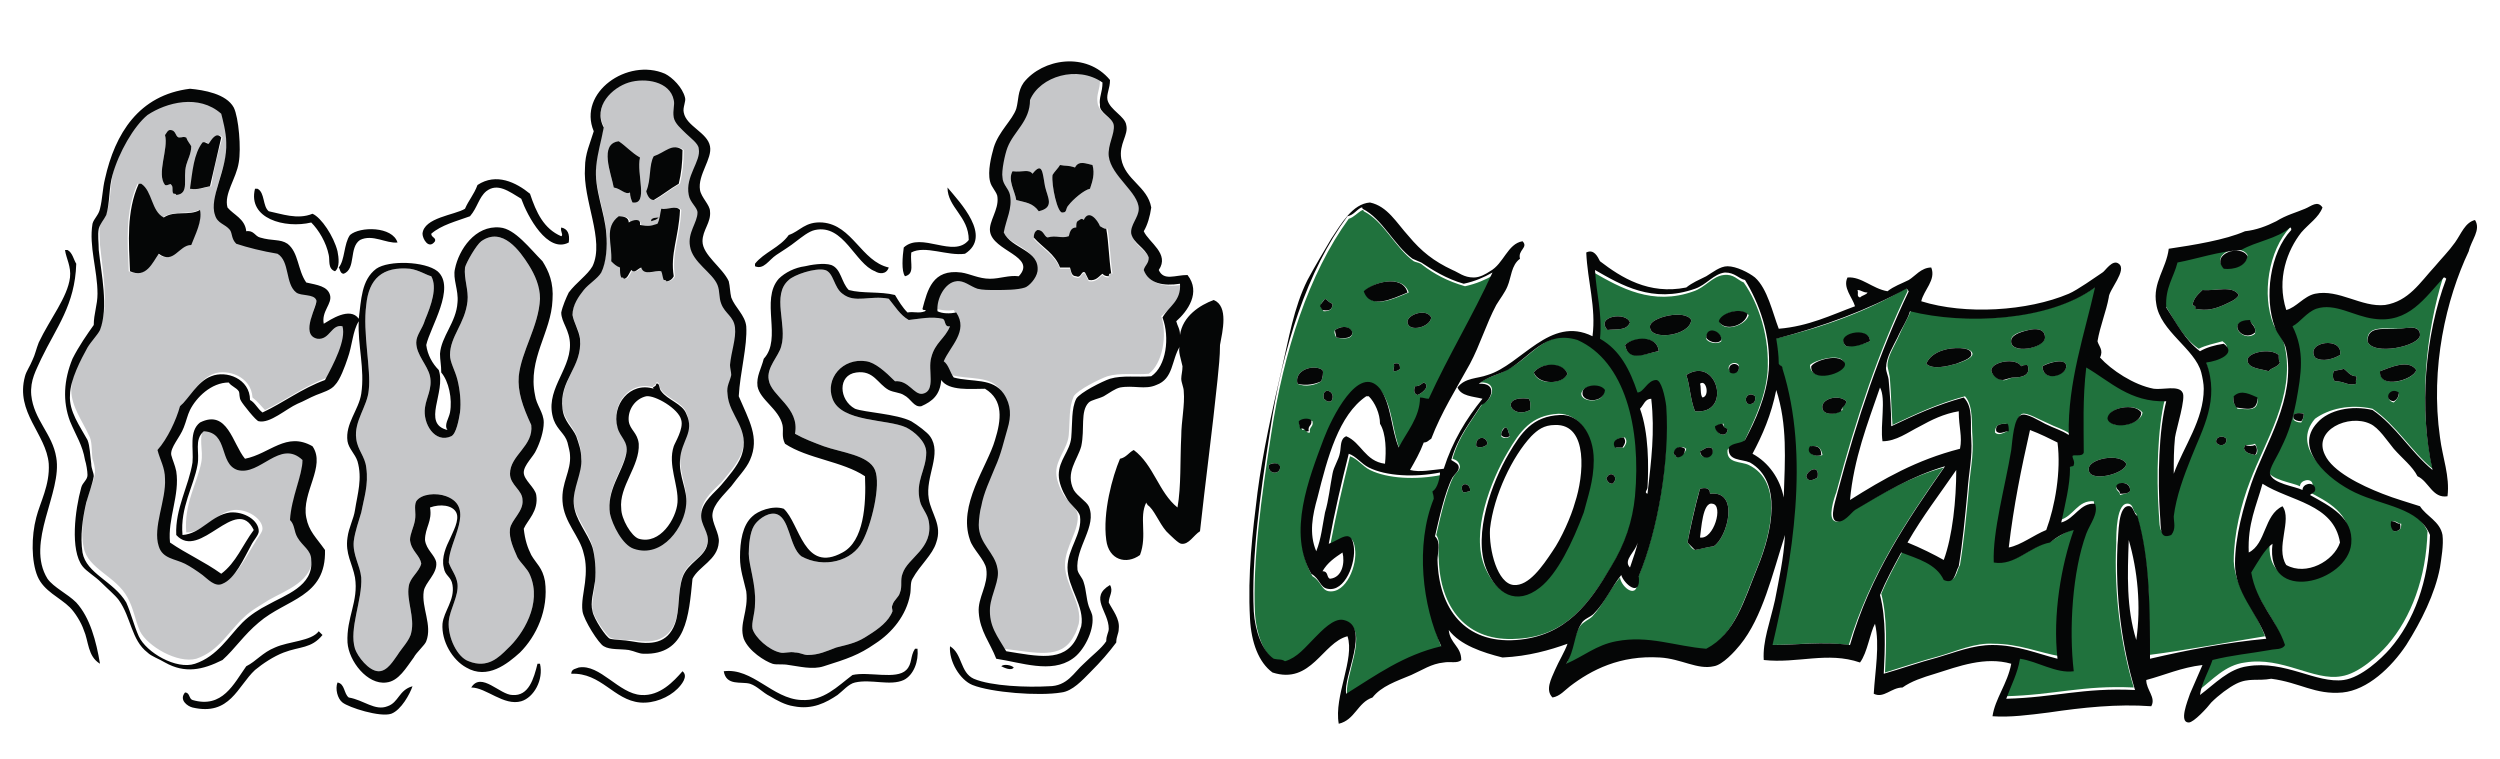
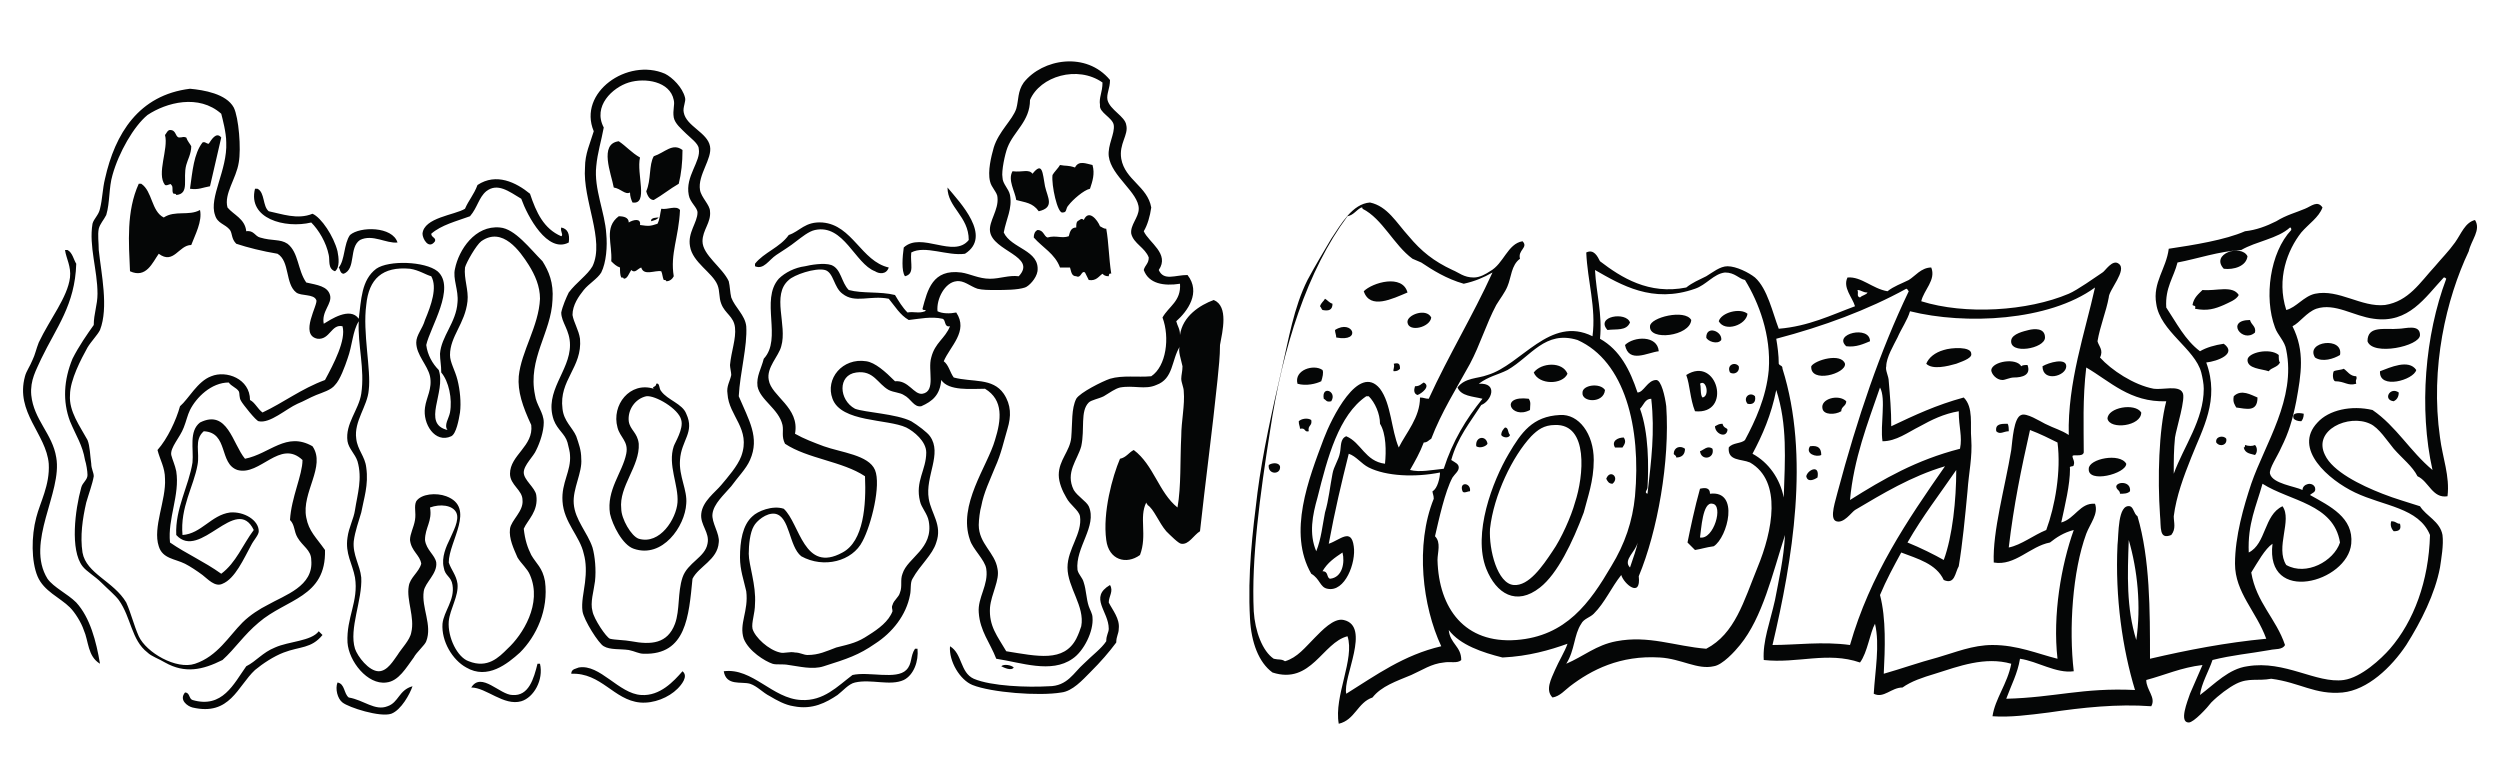
<svg xmlns="http://www.w3.org/2000/svg" version="1.1" id="layer_1" x="0px" y="0px" width="200px" height="60.7px" viewBox="0 0 200 60.7" enable-background="new 0 0 200 60.7" xml:space="preserve">
-   <path id="color2" fill="#20723D" d="M114.8,40.1c0-0.3-0.1-0.4-0.1-0.6c0.4-0.3,0.6-1.1,0.6-1.5c-2,0.4-4.3,0.3-5.7-0.4  c-0.6-0.3-1-0.9-1.6-1.1c-0.6,2.4-1.1,4.6-1.6,7.2c0.9-0.4,1.8-1.4,2,0.2c0.2,1.3-0.7,3.6-2.1,3.4c-0.6-0.1-0.6-0.8-1.3-1.2  c-1.9-3.3-0.3-7.6,1-10.8c0.7-1.7,2.8-6.1,4.5-4c0.9,1.2,0.9,3.3,1.5,4.7c0.6-1.3,1.7-2.4,1.7-4c0.3-0.1,0.5,0.1,0.7,0.1  c1.6-3.5,3.5-6.7,5.1-10.1c-0.7,0.4-1.4,0.7-2.3,0.9c-1.4-0.4-2.5-1-3.4-1.7c-0.2-0.2-0.5-0.2-0.7-0.3c-1.5-1.1-2.4-3.2-4-4  c0,0,0-0.1-0.1-0.1c-0.4,0.2-0.7,0.6-1.1,0.7c-3.2,4.4-5.2,10.6-6.2,17.2c-0.8,5.1-1.5,10.2-1.3,14.4c0.1,1.6,0.7,3.2,1.6,3.8  c0.4,0.1,0.6,0,0.9,0.2c1-0.3,1.6-1.2,2.4-1.9c0.5-0.5,1.6-1.5,2.3-1.4c2.1,0.5-0.2,4.5,0.2,5.9c2.3-1.5,4.6-3.1,7.6-3.7  C114,48.6,113.4,43.7,114.8,40.1z M112,29.5c-0.1,0.1-0.2,0.2-0.5,0.2c-0.1-0.1,0.1-0.3,0-0.6C111.9,29,112,29.1,112,29.5z   M113.4,31.6c-0.3-0.1-0.3-0.4-0.2-0.7c0.4,0,0.5-0.2,0.7-0.3C114.5,30.9,113.7,31.5,113.4,31.6z M114.5,25.4  c-0.1,0.8-1.8,1.2-1.9,0.4C112.5,25.2,114.1,24.6,114.5,25.4z M112.7,23.4c-1.2,0.5-3,1.4-3.5-0.1C109.8,22.6,112.2,21.9,112.7,23.4  z M101.5,37.2c0.3-0.2,0.7-0.2,0.9,0.1C102.5,38,101.4,38,101.5,37.2z M106.8,26.4c1.4-0.9,2.2,1.1,0.1,0.6  C106.8,26.8,106.7,26.6,106.8,26.4z M106.5,32.1c-0.4,0.1-0.4-0.1-0.6-0.2C105.7,30.8,107,31.3,106.5,32.1z M106,23.9  c0.2,0.1,0.3,0.3,0.6,0.4c0,0.5-0.3,0.6-0.7,0.6c-0.1-0.1-0.1-0.2-0.2-0.3C105.6,24.2,105.9,24.1,106,23.9z M105.8,29.6  c0.1,0.2,0,0.6-0.1,0.9c-0.4,0.3-1.3,0.5-1.9,0.2C103.5,29.6,105.1,29.1,105.8,29.6z M104,33.8c0.2-0.2,0.7-0.3,1-0.1  c0.1,0.5-0.3,0.4-0.2,0.9c-0.4,0.1-0.2-0.4-0.6-0.2C104,34.1,103.9,34,104,33.8z M181.2,50.9c-0.8-2.2-2.4-3.8-2.5-6  c0-2.2,0.6-4.6,1.3-6.4c1.2-3.2,3.6-6.8,2.8-10.7c-0.1-0.7-0.6-1.2-0.9-1.8c-1-2.4-0.4-6,1.3-7.8c0-0.1,0-0.2-0.1-0.2  c-1,0.9-2.8,1-3.9,1.8c-1.8,0.1-3.5,0.7-5.1,1c-0.3,1.3-1,2.1-0.9,3.6c0.8,1.3,1.5,2.7,2.7,3.5c0.6-0.3,1.2-0.4,1.9-0.6  c1.1,0.8-0.5,1.4-1.4,1.5c1.1,3-0.3,5.3-1.2,7.6c-0.6,1.5-1.2,3.2-1.4,4.7c-0.1,0.5,0.1,1-0.2,1.5c-1,0.3-0.8-0.7-0.9-1.6  c-0.2-2.9-0.1-6.8,0.5-9.1c-2.9,0.1-4.5-1.5-6.4-2.7c-0.3,2.5-0.2,4.8-0.2,6.8c-0.1,0.4-0.9,0.1-0.9,0.3c0,0.3,0.1,0.4,0.1,0.7  c0,0.2-0.4,0-0.3,0.3c-0.1,1.3-0.5,2.9-0.7,4.3c1.1-0.3,1.4-1.6,2.7-1.5c0.2,0.9-0.4,1.6-0.7,2.4c-1.1,3.1-1.5,7.7-1,11  c-1.3,0.2-2.8-0.7-4.3-1c-0.3,1.2-0.8,2.1-1.1,3.2c4-0.1,6.2-0.9,10.3-0.7c-1-3.3-1.6-7.4-1.4-11.6c0-0.7,0-3.3,1-3.1  c0.4,0.1,0.3,0.6,0.6,0.8c1,3.3,1.1,7.4,1,11.3C175,52,178.1,51.4,181.2,50.9z M178.7,31.8c0.6-0.6,1.4-0.1,1.9,0.1  c0.1,1.1-0.9,0.8-1.6,0.8C178.8,32.4,178.6,32.2,178.7,31.8z M180.4,36.4c-0.3-0.1-0.8-0.1-0.9-0.6c0.1,0,0.1-0.1,0.1-0.2  c0.3,0,0.6,0,0.8-0.1C180.6,35.8,180.7,36.3,180.4,36.4z M182.3,28.4c0,0.3,0,0.5,0.1,0.6c-0.2,0.4-0.7,0.4-0.9,0.7  c-0.6-0.2-1.7-0.2-1.7-0.9C179.8,28.2,181.6,27.8,182.3,28.4z M180.4,26.7c-1,0.8-2.4-1.1-0.4-1C180.2,26,180.5,26.1,180.4,26.7z   M179.8,20.4c-0.1,0.9-1.1,1.1-1.9,1C176.8,20.3,179.2,19.4,179.8,20.4z M177.9,24.4c-0.7,0.3-1.3,0.5-2.3,0.3  c0.1-0.3-0.1-0.2-0.2-0.3c0.1-0.6,0.5-0.9,0.8-1.2c1.1,0.1,2.4-0.4,2.9,0.4C178.9,24,178.3,24.2,177.9,24.4z M178.1,35.1  c0.1,0.5-0.5,0.7-0.8,0.3C177.2,34.9,177.9,34.8,178.1,35.1z M167.1,37.5c0-0.8,2.5-1.3,3-0.4C170.1,37.9,167,38.7,167.1,37.5z   M169.6,39.6c0-0.3-0.3-0.3-0.3-0.6c0.2-0.5,1.2-0.5,1.1,0.3C170.2,39.5,169.9,39.5,169.6,39.6z M168.7,33.5  c-0.1-0.9,2.1-1.3,2.7-0.5C171.3,34,168.8,34.4,168.7,33.5z M139.9,37.2c-0.6-0.3-1.8-0.1-1.7-1.2c0.2-0.4,1-0.3,1.3-0.6  c0.7-1.5,1.7-3.4,1.9-5.6c0.2-2.8-0.7-5.5-1.9-7.2c-0.5-0.2-0.8-0.7-1.6-0.6c-0.9,0.1-1.5,1-2.4,1.3c-3.3,1.2-5.9-0.3-8-1.5  c0.1,1.9,0.6,3.5,0.4,5.5c1.5,0.9,2.3,2.5,3,4.3c0.5,0,0.9-1,1.5-1c0.5,0,0.7,1.3,0.8,2.1c0.4,4.4-0.7,10-2.2,13.6  c0.1,1.8-1.3,0.7-1.4-0.1c-0.8,0.9-1.3,2.1-2.2,3.1c-0.3,0.3-0.7,0.4-1,0.8c-0.6,0.9-0.6,2.2-1.2,3.2c1.4-0.6,2.5-1.5,4-1.8  c2.6-0.5,4.8,0.4,7.2,0.6c2.3-1.3,3-3.8,4.1-6.5C141.8,42.5,142.6,38.5,139.9,37.2z M137.3,34.1c0.2-0.1,0.3-0.2,0.6-0.2  c-0.1,0.3,0.2,0.3,0.3,0.5C138.1,35.1,137.2,34.7,137.3,34.1z M138.4,29.7c-0.4-0.5,0.4-0.9,0.7-0.5  C139.2,29.8,138.8,29.9,138.4,29.7z M140.4,31.7c0.1,0.5-0.2,0.7-0.6,0.6C139.4,31.8,140,31.3,140.4,31.7z M139.9,25.2  c-0.2,0.8-1.9,1.4-2.3,0.6C137.7,25,139.2,24.6,139.9,25.2z M137.7,27.3c-0.3,0.3-1.1,0.1-1.2-0.2C136.5,26.1,137.8,26.5,137.7,27.3  z M128.6,26.4c-1-1.1,1.5-1.5,1.8-0.6C130.1,26.5,129.3,26.3,128.6,26.4z M130,27.6c0.7-0.6,2.6-0.8,2.7,0.5  C131.8,28.2,130.3,29,130,27.6z M132,26.1c0-0.7,2.8-1.4,3.3-0.5C135.2,26.9,131.9,27.3,132,26.1z M134.1,36.6  c0-0.2-0.2-0.2-0.2-0.3c0.1-0.5,0.6-0.7,1-0.4C134.8,36.3,134.5,36.5,134.1,36.6z M135.6,32.9c-0.4-1-0.4-2.1-0.7-2.9  C137.4,28.4,138.6,33.2,135.6,32.9z M136,36.1c0.3-0.1,0.6-0.5,1-0.2C137.1,36.7,136,36.8,136,36.1z M137.1,43.7  c-0.7,0.1-1,0.2-1.5,0.3c-0.3-0.1-0.4-0.4-0.6-0.6c0.2-1.1,0.6-3,1-4.3c0.4-0.1,0.8-0.1,0.8,0.4C139.2,39.2,138.2,43,137.1,43.7z   M189.8,32.7c1.9,1.3,3.1,3.4,4.8,4.8c-1.1-4.9-0.6-10.8,0.9-15.5c0-0.1-0.1-0.1-0.2-0.1c-1.4,1.6-2.8,3.7-5.6,3.3  c-1.6-0.2-3.1-1.3-4.6-0.8c-0.8,0.2-1.3,1-1.9,1.4c1,2,0.7,3.9,0.3,6c-0.3,1.5-0.6,2.5-1.2,3.7c-0.3,0.6-1,1.6-0.9,2.1  c0.2,0.8,2,1,2.6,1.3c0-0.5,0.9-0.7,1-0.2c0.1,0.4-0.2,0.5-0.4,0.6c1.6,0.8,3.5,1.8,3.3,3.9c-0.3,3.1-6.9,4.9-6.3,0  c-0.6,0.4-1.2,1.5-1.7,2.3c0.4,2.4,2,3.7,2.7,5.8c-0.2,0.4-0.8,0.3-1.2,0.4c-1.7,0.3-3,0.4-4.6,0.8c-0.3,0.9-1,1.9-1,2.8  c1.2-0.9,2.2-2.1,3.8-2.3c3-0.5,5.5,1.5,7.7,1.1c1.4-0.2,3-1.7,3.7-2.5c1.9-2.2,3.1-5.4,3.2-9.1c-1-2.2-3.7-2.3-6-3.4  c-2.1-1-4.9-3.4-3-5.6C186.3,32.7,188,32.3,189.8,32.7z M191.4,41.7c0.4,0,0.4,0.2,0.7,0.2c0,0.4-0.1,0.6-0.6,0.6  C191.4,42.2,191.3,42,191.4,41.7z M184.1,33.8c-0.3,0-0.5-0.1-0.6-0.2c-0.2-0.6,0.4-0.6,0.8-0.5C184.3,33.4,184.2,33.6,184.1,33.8z   M191.5,32.2c-0.8-0.2-0.3-1.2,0.4-0.7C191.9,31.8,191.7,32,191.5,32.2z M190.4,29.7c0.8-0.3,2.3-1,2.9-0.1  C193.1,30.4,190.4,31.2,190.4,29.7z M191.9,26.3c0.6,0,1.7-0.4,1.7,0.5c0,0.9-3.8,1.7-4.2,0.5C189.3,26,190.8,26.3,191.9,26.3z   M188.5,30.1c0.1,0.3-0.1,0.2,0,0.6c-0.7,0.2-0.9-0.2-1.7-0.2c-0.2-0.1-0.2-0.6-0.1-0.8c0.2-0.1,0.6-0.1,0.8-0.2  C187.8,29.7,188,30.1,188.5,30.1z M187.2,28.4c-0.5,0.3-1.4,0.6-2,0.2C184.4,27.3,187.5,26.9,187.2,28.4z M148.3,40.8  c-0.4,0.2-1,1.1-1.5,0.9c-0.6-0.2-0.1-1.8,0.1-2.3c1.6-6,3.4-11.3,5.7-16.1c0-0.1,0-0.2-0.2-0.2c-3,1.8-6.6,3.1-10.4,4  c0.2,0.6,0.2,1.3,0.2,2c0.1,0.2,0.4,0.1,0.3,0.4c2.1,7,0.8,15.3-0.8,22.1c1.9,0,4-0.3,6.2,0c1.7-5.6,4.6-9.9,7.6-14.2  C152.9,38.1,150.5,39.5,148.3,40.8z M149.6,27.3c-0.5,0.2-1.1,0.4-1.9,0.4C146.7,26.8,149.6,26.1,149.6,27.3z M147.5,29  c0.2,0.8-2.7,1.7-2.7,0.2C145.2,28.8,147.3,28.2,147.5,29z M145.4,38.2c-0.3,0.2-0.8,0.4-0.9-0.1C144.6,37.6,145.6,37.1,145.4,38.2z   M144.9,35.7c0.6-0.1,0.8,0.2,0.9,0.7C145.3,36.6,144.5,36.3,144.9,35.7z M145.8,32.7c-0.2-0.8,1.3-1.2,1.9-0.6  c0,0.4-0.4,0.3-0.3,0.7C146.8,33.2,145.9,33.2,145.8,32.7z M129,45.2c1.1-1.8,1.7-3.7,1.9-5.6c0.5-5.5-0.8-10.8-4.6-12.5  c-2.6-0.8-3.7,1.4-5.6,2.4c-0.8,0.5-1.6,0.6-2.3,1.1c1.5-0.1,1,1.4,0.2,1.7c-0.9,1.4-1.9,2.6-2.4,4.4c0.3,0.1,0.5,0.2,0.6,0.6  c0,0.3-0.3,0.5-0.5,0.8c-0.6,1.1-1.1,3.4-1.4,4.7c0.4,0.6,0.1,1.3,0.2,1.9c0.1,3.9,2.2,6.7,6.3,6.4C125.3,50.9,127.2,48.2,129,45.2z   M130,35c0.2,0.3,0.1,0.5-0.1,0.8h-0.6C129,35.3,129.4,35,130,35z M129,38.7c-0.3,0-0.4-0.2-0.5-0.4C128.8,37.5,129.6,38.2,129,38.7  z M128.3,31.3c0,1-1.8,0.9-1.8,0.2C126.6,30.8,128,30.7,128.3,31.3z M125.4,29.9c-0.5,0.9-2.4,0.9-2.7-0.1  C123.3,29,125,29,125.4,29.9z M122.3,31.9c0.2,0.3,0.1,0.5,0.1,0.9C120.9,33.6,119.9,31.6,122.3,31.9z M120.4,34.2  c0.3,0,0.2,0.4,0.4,0.6c0,0.3-0.6,0.3-0.7,0.1C120.1,34.5,120.2,34.3,120.4,34.2z M117.6,39.3c-0.2,0-0.5,0.2-0.6,0  C116.7,38.5,117.7,38.6,117.6,39.3z M118.1,35.7c-0.1-0.8,0.8-0.9,0.9-0.2C118.9,35.7,118.4,35.9,118.1,35.7z M123.1,46.9  c-1.9,1.5-3.4,0.5-4.3-1.5c-1.2-2.8,0.5-7,1.8-9.2c1-1.7,1.9-3,4.1-3.1c1.5,0,2.7,1.5,2.7,3.6c0,1.7-0.5,3.1-0.9,4.2  C125.7,43.3,124.5,45.8,123.1,46.9z M166,42.3c-0.7,0.2-1.3,0.6-1.9,1c-1.6,0.3-2.8,1.9-4.5,1.6c0-2.5,0.9-6.1,1.4-9  c0.1-0.8,0.2-2.6,0.8-2.8c0.4-0.1,1.4,0.5,1.9,0.7c0.8,0.4,1.3,0.5,1.9,0.9c-0.1-4.2,1.3-8.3,2.1-11.8c-3.7,2.7-10.4,3.1-14.8,1.9  c-0.3,0.7-0.7,1.4-1,2.1c-0.3,0.7-0.9,1.6-0.9,2.3c0,0.3,0.2,0.8,0.2,1.2c0.1,1.2,0.1,2.3,0.2,3.6c1.9-0.9,3.6-1.7,5.8-2.3  c0.7,0.8,0.5,2.2,0.6,3.3c0.1,1.5-0.2,2.7-0.3,4.2c-0.2,2.1-0.4,4.2-0.7,6c-0.3,0.5-0.3,1.5-1.2,1.1c-0.6-1.2-2-1.7-3.4-2.2  c-0.6,1.1-1.2,2.2-1.7,3.4c0.5,1.9,0.4,4.3,0.3,6.3c1.3-0.4,2.8-0.9,4.3-1.3c1.4-0.4,2.9-1.1,4.4-1c2,0,3.6,0.7,5.3,1  C164.3,49.1,165,45.1,166,42.3z M156.5,29.1c-0.7,0.2-1.9,0.5-2.4,0c0.2-0.5,0.7-0.9,1.4-1.1c0.6-0.2,2.2-0.3,2.3,0.3  C157.8,28.7,156.8,29,156.5,29.1z M165.3,29.3c0,0.7-1.9,1.3-1.9,0C163.8,29,165.3,28.6,165.3,29.3z M162.3,26.4  c0.4-0.1,1.3-0.2,1.3,0.6c-0.1,0.9-2.9,1.4-2.7,0.2C160.9,26.7,161.8,26.5,162.3,26.4z M159.3,29.6c0.1-0.7,2-1,2.4-0.3  c0.1-0.1,0.3-0.1,0.5-0.1c0.3,0.8-0.4,1-1.1,1c-0.3,0-0.7,0.3-0.9,0.2C159.7,30.3,159.3,29.9,159.3,29.6z M160.5,33.9  c0.1,0.1,0.1,0.4,0.1,0.6c-0.3,0.1-0.7,0.4-1,0.1C159.6,33.9,160.1,33.9,160.5,33.9z" />
-   <path id="color1" fill="#C6C7C9" d="M94.5,22.8c-1.3,0.2-2.5-0.1-2.9-1.1c0.1-0.4,0.4-0.6,0.4-1c-0.4-0.8-1.3-1.1-1.4-1.9  c-0.1-0.7,0.6-1.3,0.6-2c0-1.3-2.2-2.6-2.4-4.2c-0.1-0.9,0.5-1.8,0.4-2.5c-0.1-0.6-1.3-1-1.4-1.9c-0.1-0.7,0.2-1,0.2-1.8  c-2-1.4-5-0.5-5.8,1.4c0,1.7-1.3,2.5-1.8,3.8c-0.2,0.5-0.5,1.9-0.4,2.4c0.1,0.5,0.6,0.8,0.6,1.4c0.2,1.1-0.3,1.8-0.5,3  c0.6,1.3,2.9,1.4,2.7,3.1c-0.1,0.6-0.7,1.2-1,1.3c-0.6,0.3-1.6,0.2-2.4,0.2c-0.4,0-1,0-1.4-0.1c-0.6-0.1-1.1-0.6-1.7-0.6  c-0.9,0.1-1.6,1.4-1.5,2.4c0.5,0.1,1,0.2,1.5,0.1c0.9,1.5-0.6,2.8-1,3.9c0.4,0.3,0.5,0.9,0.8,1.3c1.5,0.4,3.2,0,4,1.3  c0.6,0.9,0.6,1.8,0.3,2.8c-0.2,1-0.5,2-1,3.1c-0.4,1-0.9,2.1-1.1,3.1c-0.1,0.3-0.2,1.1-0.2,1.5c0,1.5,1.3,2.3,1.5,3.5  c0.1,1-0.6,2.1-0.6,3.1c-0.1,1.6,0.6,2.4,1.3,3.5c2.6,0.3,4.6,0.9,5.6-1c0.2-0.3,0.3-0.7,0.4-1c0.3-1.6-1.1-3.1-1.1-4.7  c0-1.5,1.2-2.8,1-4.1c-0.1-0.5-0.8-1-1.1-1.5c-0.3-0.5-0.6-1.2-0.6-1.8c0-1.1,0.9-1.9,1-3c0.1-1.2,0-2.2,0.4-3.1  c0.3-0.5,2.1-1.4,2.7-1.6c1-0.3,2.2-0.1,3.3-0.2c1.1-0.8,1.5-3.1,1-4.6C93.6,24.6,94.6,24.3,94.5,22.8z M84.2,14  c0.1-0.2,0.5-0.6,0.6-0.8c0.5,0.1,0.6,0,1.2,0.2c0.3-0.6,0.9-0.3,1.4-0.2c0.2,0.7,0,1.3-0.2,1.9c-0.5,0.1-1.4,0.9-1.7,1.3  c-0.3,0.3-0.1,0.6-0.5,0.6C84.6,17.1,84.1,14.8,84.2,14z M81.3,16c-0.1-0.7-0.7-1.6-0.3-2.3c0.8,0.1,1.3-0.2,1.6,0.2  c0.8-1,0.8-0.1,1,1c0.2,0.9,0.8,1.7-0.5,2C82.6,16.2,82,16.2,81.3,16z M88.7,22.2c-0.3,0-0.4-0.1-0.5-0.2c-0.3,0.2-0.5,0.6-1.1,0.5  c-0.1-0.2-0.2-0.4-0.3-0.6c-0.3-0.2-0.3,0.5-0.7,0.3c-0.4,0-0.4-0.4-0.5-0.7h-0.8c-0.4-1.1-1.4-1.6-2.1-2.4c0-0.3,0.1-0.5,0.3-0.6  c0.5,0,0.5,0.5,0.8,0.6c0.7-0.2,1.1,0.1,1.7-0.1c0.1-0.4,0.2-0.7,0.6-0.7c0-0.2,0-0.4,0.1-0.5c0.2-0.1,0.3-0.3,0.5-0.1  c0.4-0.9,1.1,0,1.3,0.5c0.3,0,0.4,0.1,0.6,0.1c0.2,1.1,0.2,2.3,0.4,3.6C88.7,21.9,88.7,22.1,88.7,22.2z M58.6,29.9  c0-0.2-0.1-0.6-0.1-0.8c0.1-1,0.5-2,0.4-3c-0.1-0.8-0.8-1.1-1.1-1.9c-0.2-0.4-0.1-0.9-0.3-1.5c-0.4-1.1-2-1.8-2.2-3.1  c-0.1-1.1,0.7-2,0.6-2.7c0-0.4-0.6-0.9-0.7-1.4c-0.3-1.5,1-2.7,0.8-3.7c-0.1-0.4-0.7-0.9-1-1.2c-0.4-0.4-0.8-0.8-1-1.3  c-0.1-0.5,0.1-1,0-1.4c-0.3-1.4-2.3-1.8-3.6-1.4c-1.3,0.4-3,1.9-2.1,3.6c-0.2,1.1-0.6,2-0.6,3.1c-0.2,1.8,0.7,3.6,0.8,5.4  c0.1,1,0,2.2-0.4,3.1c-0.3,0.5-1,0.9-1.4,1.4c-0.4,0.5-0.9,1.2-0.9,2c0,0.5,0.5,1.2,0.6,1.9c0.2,2.3-1.6,3.4-1.4,5.6  c0.1,0.9,0.8,1.5,1.1,2.2c0.2,0.5,0.4,1.1,0.4,1.8c0,1.1-0.7,2.4-0.6,3.6c0.1,1.2,1.1,2.2,1.5,3.5c0.2,0.7,0.3,1.8,0.2,2.7  c0,0.8-0.3,1.7-0.2,2.4c0.1,0.6,1.1,2,1.4,2.2c0.4,0.2,1.2,0.2,1.7,0.2c1.6,0.3,2.9,0.1,3.5-1.4c0.4-1.1,0.2-2.5,0.6-3.7  c0.4-1.2,1.8-1.5,2-2.7c0.2-1-0.6-1.6-0.5-2.5c0.1-1,1.1-1.8,1.6-2.3c0.5-0.6,1.3-1.5,1.6-2.3c0.8-2.2-1-3.2-1.1-5  C58.2,30.8,58.5,30.4,58.6,29.9z M52.4,12.5c0.9-0.3,1.5-1.1,2.3-0.5c0,1-0.1,1.9-0.3,2.7c-0.7,0.4-1.3,0.9-2,1.3  c-0.4-0.1-0.5-0.4-0.6-0.7C52.2,14.5,51.9,13.2,52.4,12.5z M52.7,17.4c-0.2,0.2-0.3,0.2-0.6,0.3C52,17.4,52.6,17.4,52.7,17.4z   M52.7,17.9c0.2-0.4,0.2-0.8,0.3-1.2c0.5,0.1,1.2-0.3,1.5,0.1c-0.1,2.2-0.8,3.5-0.5,5.3c-0.1,0.2-0.3,0.4-0.6,0.4  c0-0.1-0.1-0.1-0.2-0.1c-0.1-0.2-0.1-0.5-0.2-0.7c-0.5-0.1-1.4,0.4-1.6-0.3c-0.3,0.1-0.5,0.5-0.8,0.2c-0.2,0.3-0.3,0.7-0.6,0.7  c0-0.1-0.1-0.1-0.2-0.1c-0.1-0.2-0.1-0.5-0.1-0.8c-0.3-0.1-0.5-0.3-0.7-0.5c0.1-1.4-0.6-2.7,0.6-3.6c0.4,0,0.8,0.1,0.8,0.5  c0.3-0.1,0.9-0.3,0.9,0.2C52,18.1,52,18.1,52.7,17.9z M49.5,11.3c0.6,0.4,1,0.9,1.7,1.3c-0.3,1.3,0.7,3.8-0.6,3.6  c-0.1-0.2-0.2-0.5-0.2-0.8c-0.4,0.2-0.7-0.3-1.3-0.4C48.9,13.9,47.9,11.6,49.5,11.3z M54.9,40.2c-0.1,1.8-1.9,4.4-4.2,3.6  c-0.8-0.3-1.7-1.9-1.9-2.8c-0.3-1.9,1-3.3,1.3-4.8c0.2-1-0.5-1.3-0.7-2.1c-0.5-1.8,1-3.7,2.9-3.1c-0.2-0.2,0.2-0.1,0.2-0.4  c0.3-0.1,0.2,0.4,0.4,0.6c0.5,0.7,1.7,1,2,1.8c0.6,1.4-0.4,2.1-0.5,3.5C54.4,38,55,39.1,54.9,40.2z M25.5,26.7  c-1.5-0.2,0.1-2.7-0.1-3.1c-0.2-0.4-1.2-0.2-1.6-0.6c-1-0.7-0.6-2.4-1.5-3.1c-1.2-0.2-2.4-0.5-3.3-0.8c-0.3-0.4-0.2-0.8-0.5-1.1  c-0.4-0.5-1-0.5-1.2-1.2c-0.5-1.4,1-3.6,0.9-5.8c-0.1-0.8-0.3-1.9-0.4-2.3c-1.7-1.6-4.4-1-5.9,0.1c-1.1,0.8-2.3,2.9-2.8,4.8  c-0.3,1-0.2,2.2-0.5,3.2c-0.1,0.4-0.5,0.8-0.6,1.1c-0.1,0.5,0,1.1,0,1.7c0.2,2,0.7,4.7,0.1,6.4c-0.2,0.4-0.7,0.9-1,1.4  c-0.5,0.9-1.4,2.5-1.4,3.8c0,1.3,0.9,2.5,1.4,3.6c0.3,0.5,0.2,1.2,0.3,1.9c0.1,0.3,0.2,0.7,0.2,1c0,0.6-0.4,1.4-0.6,2.1  c-0.3,1.3-0.6,2.7-0.3,4c0.3,1.7,2.6,2.3,3.5,4c0.5,0.9,0.6,1.8,1,2.7c0.6,1.2,3,2.6,4.5,2.2c1.8-0.6,2.6-2.2,3.8-3.3  c0.6-0.6,1.4-1,2-1.4c1.4-0.8,3.6-1.5,3.5-3.6c-0.1-0.8-0.8-1.1-1.1-1.8c-0.3-0.5-0.1-0.9-0.6-1.4c0.2-1.8,1-3.6,1-4.8  c-1.8-1.7-3.5,1.3-5.2,0.8c-1.5-0.4-0.8-3-2.7-3.1C15.8,35,16.3,36,16.1,37c-0.3,1.6-1.4,3.3-1.2,5.6c1.5,0,2.3-1.6,3.8-1.8  c1.1-0.1,2.3,0.7,2.3,1.5c0,0.3-0.4,0.7-0.6,1.1C19.7,44.5,19,46,18,46.5c-0.6,0.3-1.2-0.4-1.6-0.7c-0.5-0.3-1.1-0.7-1.4-0.9  c-0.8-0.4-1.8-0.4-2.1-1.4c-0.5-1.5,0.6-3.7,0.5-5.4c-0.1-0.8-0.4-1.4-0.6-2.3c0.8-0.9,1.4-2.3,1.8-3.5c0.7-0.7,1.4-2,2.5-2.4  c1.1-0.4,3,0.2,3.1,1.9c0.4,0.3,0.7,0.7,1,1c1.7-0.8,3.1-1.9,5-2.6c0.6-1.3,1.7-3.2,1.5-4.7C26.7,25.5,26.5,26.8,25.5,26.7z   M13.2,10.8c0.1-0.1,0.2-0.4,0.4-0.4c0.5,0,0.4,0.5,0.7,0.6c0.4,0,0.3-0.1,0.6,0c0.1,0.3,0.3,0.5,0.4,0.7c0,0.6-0.3,1.1-0.4,1.5  c-0.3,1.1,0.3,2.3-0.8,2.4c0-0.1-0.1-0.1-0.2-0.1c-0.2-0.1,0-0.6-0.2-0.7c0-0.2-0.3,0.1-0.5,0C12.5,13.9,13.5,11.9,13.2,10.8z   M15.2,19.6c-1,0-1.4,1.6-2.6,0.7c-0.5,0.7-1,2-2.3,1.4c-0.1-2.3-0.3-4.8,0.7-7h0.2c0.9,0.6,0.8,2.2,1.8,2.7  c0.9-0.6,2.1-0.2,2.9-0.6C16.2,17.6,15.6,18.8,15.2,19.6z M16.9,14.9c-0.6,0.1-0.9,0.3-1.6,0.2c0.2-1.4,0.3-2.8,1-3.7  c0.2-0.1,0.3,0.1,0.5,0.1c0.2-0.3,0.6-1,1-0.5C17.4,12.3,17.1,13.6,16.9,14.9z M74.5,28.6c-0.3,1,0.4,2.7-0.7,2.9  c-0.7,0.1-1.1-1.1-2.2-1c-0.8-0.8-1.6-1.5-2.3-1.6c-1.9-0.3-3.3,1.4-2.7,3c0.7,1.9,4.4,1.6,5.9,2.3c0.6,0.3,1.6,1.1,1.6,2  c0,1.4-0.9,2.3-0.5,3.9c0.1,0.5,0.6,1,0.7,1.6c0.4,2.2-1.7,2.9-2.1,4.2c-0.2,0.5,0,1-0.2,1.5c-0.1,0.4-0.5,0.6-0.6,1  c-0.1,0.2,0,0.3,0,0.5c-0.3,0.8-1.1,1.4-1.9,1.9c-0.9,0.6-1.4,0.7-2.6,1c-0.8,0.3-1.4,0.6-2.3,0.6c-0.3,0-0.6-0.2-1-0.2  c-0.4-0.1-0.9,0.1-1.2,0c-0.9-0.2-2-1.2-2.2-1.9c-0.1-0.5,0.2-1.2,0.2-2c0.1-1.5-0.5-3.1-0.5-4c0-0.7,0.1-1.7,0.4-2.2  c0.2-0.4,1-1.1,1.7-1c1.2,0.2,1.1,2.6,2.1,3.4c1.8,1,4.1,0.4,4.9-1.2c0.7-1.3,1.5-4.5,1-5.7c-0.5-1.2-2.7-1.4-4.1-1.9  c-0.8-0.3-1.6-0.6-2.3-1c0.4-2.1-1.9-3-2.1-4.3c-0.2-1,0.8-1.9,1-2.7c0.5-1.7-0.8-4.1,0.6-5.3c0.4-0.4,2.1-1,2.9-0.8  c0.7,0.2,0.7,1.4,1.4,1.9c1,0.8,2.2,0.1,3.7,0.4c0.5,0.6,0.9,1.3,1.6,1.7c0.9-0.1,1.8-0.3,2.7-0.1c0.3,0.1,0.1,0.7,0.6,0.6  C75.6,27.1,74.8,27.4,74.5,28.6z M41.5,30.1c-0.1,1.2,0.3,2.4,1,3.9c0.2,1.7-1.7,2.4-1.7,3.9c0,0.9,1,1.3,1,2.1  c0.1,0.9-0.9,1.6-1,2.3c-0.1,0.8,0.3,1.6,0.6,2.3c0.3,0.5,0.8,0.9,1,1.4c1,2.3-0.6,4.8-1.8,5.9c-0.7,0.7-1.6,1.6-3.1,1  c-0.9-0.3-1.7-1.9-1.6-3.2c0.1-1,0.8-2,0.7-3c-0.1-0.7-0.5-1.1-0.7-1.7c0-1.7,2.2-4.4-0.2-5.3c-0.8-0.3-2-0.2-2.4,0.4  c-0.2,0.4,0,0.9-0.1,1.5c-0.1,0.6-0.4,1.1-0.4,1.6c0.1,0.9,0.8,1.2,0.9,1.9c-0.2,0.7-0.9,1.1-1,1.8c-0.2,1.1,0.5,2.5,0.2,3.7  c-0.1,0.6-0.8,1.3-1.1,1.8c-0.3,0.4-0.8,1.3-1.5,1.3c-0.8,0-1.7-1.2-1.9-1.8c-0.5-1.6,0.6-3.9,0.5-5.7c-0.1-1-0.7-1.8-0.6-2.9  c0.1-0.8,0.4-1.6,0.6-2.3c0.2-1.1,0.6-2.2,0.4-3.6c-0.1-0.9-0.7-1.4-0.8-2.3c-0.2-1.4,0.9-2.6,1-3.9c0.2-1.6-0.5-4.6-0.2-6.8  c0.2-2.1,1.3-3.1,3.5-2.9c0.7,0.1,1.3,0.5,1.7,0.6c0.5,0.9,0,2.3-0.5,3.5c-0.2,0.7-0.7,1.2-0.7,1.8c0,1,0.9,1.8,1.1,2.7  c0.2,1-0.3,1.7-0.4,2.5c-0.2,1.3,0.8,2.9,2.1,2.3c0.4-0.2,0.6-1.3,0.7-1.9c0.1-0.8,0-1.8-0.2-2.6c-0.2-0.8-0.6-1.4-0.6-2  c0-1.5,1.2-2.5,1.4-4.3c0.1-0.9-0.3-1.8-0.2-2.7c0.1-0.4,0.9-1.8,1.3-2.1c1.7-1.2,3.1,0.8,3.8,1.9c0.5,0.8,0.9,1.7,0.9,2.7  C43.1,26.1,41.7,28.1,41.5,30.1z" />
  <path id="outline" fill="#050606" d="M58.5,38.9c0.5-0.7,1.2-1.4,1.5-2.1c0.8-1.8-0.1-3.2-0.9-5.1c0.1-1.9,0.7-4,0.6-5.6  c-0.1-0.9-0.9-1.5-1.2-2.3c-0.1-0.4-0.1-0.9-0.2-1.3c-0.5-1.1-2.1-2.1-2.1-3.2c0-0.9,0.7-1.5,0.6-2.4c0-0.5-0.7-1.1-0.8-1.7  c-0.2-1.2,1-2.5,0.8-3.5c-0.2-1.1-1.9-1.6-2.1-2.7c-0.1-0.4,0.2-0.9,0.1-1.2c-0.2-0.8-1-1.6-1.6-1.9c-3-1.3-7,1.5-5.7,4.6  c-0.3,1-0.7,1.8-0.7,2.9c-0.2,2.6,1.6,5.8,0.6,7.9c-0.4,0.7-1.3,1.3-1.9,2.1c-0.2,0.4-0.5,1.1-0.6,1.6c0,0.8,0.7,1.4,0.7,2.6  c0,2.1-2.1,3.7-1.3,6c0.3,0.8,0.9,1.1,1.1,1.8c0.1,0.4,0.2,0.8,0.2,1c0.1,1.3-0.7,2.2-0.6,3.7c0.1,1.7,1.4,2.8,1.7,4.2  c0.2,0.7,0.2,1.5,0.1,2.3c-0.1,0.8-0.3,1.6-0.2,2.3c0.1,0.7,1.3,2.6,1.7,2.8c0.5,0.3,1.3,0.2,2,0.3c0.5,0.1,0.8,0.3,1.2,0.3  c3.4,0.1,3.6-3,3.9-6c0.5-1,2-1.5,2.1-2.9c0.1-0.7-0.6-1.6-0.5-2.3C57.1,40.3,57.9,39.6,58.5,38.9z M56.6,43.5  c-0.2,1.1-1.6,1.5-2,2.7c-0.4,1.2-0.2,2.6-0.6,3.7c-0.6,1.6-1.9,1.7-3.5,1.4c-0.5-0.1-1.3-0.1-1.7-0.2c-0.3-0.1-1.3-1.6-1.4-2.2  c-0.2-0.7,0.1-1.6,0.2-2.4c0.1-0.9,0-2-0.2-2.7c-0.4-1.2-1.4-2.2-1.5-3.5c-0.1-1.2,0.7-2.5,0.6-3.6c0-0.7-0.2-1.2-0.4-1.8  c-0.3-0.7-1-1.2-1.1-2.2c-0.3-2.3,1.6-3.3,1.4-5.6c-0.1-0.7-0.5-1.3-0.6-1.9c0-0.8,0.5-1.5,0.9-2c0.4-0.5,1.1-0.9,1.4-1.4  c0.4-0.8,0.5-2.1,0.4-3.1c-0.1-1.7-1-3.6-0.8-5.4c0.1-1.1,0.4-2,0.6-3.1C47.4,8.5,49,7,50.3,6.6c1.3-0.4,3.3-0.1,3.6,1.4  c0.1,0.4-0.1,0.8,0,1.4c0.1,0.5,0.6,0.9,1,1.3c0.3,0.3,1,0.8,1,1.2c0.2,1-1.1,2.2-0.8,3.7c0.1,0.6,0.7,1,0.7,1.4  c0,0.8-0.8,1.6-0.6,2.7c0.2,1.3,1.8,2.1,2.2,3.1c0.2,0.5,0.1,1,0.3,1.5c0.3,0.8,1,1,1.1,1.9c0.1,0.9-0.3,1.9-0.4,3  c0,0.2,0.1,0.6,0.1,0.8c-0.1,0.5-0.4,0.9-0.3,1.5c0.1,1.8,1.9,2.8,1.1,5c-0.3,0.8-1.1,1.7-1.6,2.3c-0.5,0.6-1.5,1.3-1.6,2.3  C56,42,56.8,42.6,56.6,43.5z M40,18.2c-2-0.2-3.3,1.8-3.6,3.3c-0.2,0.8,0.3,1.7,0.2,2.7c-0.1,1.6-1.3,2.7-1.4,4.1  c0,0.5,0.1,0.9,0.1,1.5c0.6,0.7,0.9,2.1,0.7,3.2c-0.1,0.5-0.5,1-0.2,1.4c-2.1-0.5-0.1-3-0.7-4.8c-0.5-0.5-0.9-1.2-1-2  c0.3-1.4,2.4-4.6,0.9-5.9c-1-0.8-3.9-0.9-4.9-0.2c-1.2,0.9-1.2,2.5-1.4,4c-0.7-1-2.3,0.1-2.8,0.4c-0.2-1,0.7-1.6,0.5-2.3  c-0.2-0.7-1-0.8-1.9-1c-0.7-1-0.6-2.4-1.5-3.1c-0.6-0.4-1.2-0.2-2.2-0.5c-0.4-0.1-0.5-0.6-1.1-0.5c-0.1-1-1-1.3-1.5-1.9  c-0.3-1.1,0.7-2.3,0.9-3.6c0.2-1.1,0-3.6-0.4-4.4c-0.6-1.1-2.4-1.4-3.5-1.5c-4.1,0.5-6,3.6-6.8,7.2c-0.2,0.8-0.2,1.6-0.4,2.4  c-0.1,0.5-0.5,0.8-0.6,1.2c-0.3,1.8,0.4,3.7,0.4,5.6c0,0.9-0.3,1.6-0.3,2.5c-0.5,0.7-1.2,1.7-1.7,2.7c-0.7,1.7-0.8,3.4-0.2,5  c0.5,1.2,1,1.9,1.2,3.1C6.9,37.1,7,37.7,7,38c0,0.4-0.4,0.6-0.5,1C6,40.8,5.6,44,6.6,45.3c0.3,0.4,1,0.8,1.5,1.3  c0.5,0.5,1.1,1,1.4,1.4c1,1.4,1,3.2,2.3,4.2c0.3,0.3,0.9,0.5,1.4,0.8c1.6,0.9,3,0.6,4.6-0.2c1-0.9,1.7-2,2.9-3  c2.2-1.9,5.4-2,5.3-5.8c-0.7-1-1.3-1.5-1.5-2.6c-0.4-2,1.6-4.1,0.5-5.7c-2.1-1.2-3.4,0.6-5.4,1c-1-1.2-1.4-4-3.6-2.9  c-0.9,0.7-0.5,2.1-0.6,3.2c-0.3,1.9-1.4,3.7-1.3,5.8c1.9,2.1,4.8-3.3,6.2-0.4c-0.9,1.2-1.4,2.6-2.6,3.5c-1.4-1-2.8-1.6-4.1-2.5  c-0.2-1.9,0.8-3.8,0.5-5.7c-0.1-0.5-0.3-0.9-0.4-1.3c-0.1-0.6,0.7-1.4,1-2.2c0.2-0.5,0.3-1,0.5-1.4c0.5-1,1.7-2.2,3.1-2.2  c0.2,0.3,0.6,0.4,0.8,0.7c0.1,0.2,0,0.5,0.2,0.8c0.1,0.2,1.2,1.6,1.4,1.6c0.9,0.2,2.2-1,3.1-1.4c0.5-0.2,1-0.5,1.5-0.7  c0.5-0.2,1.2-0.4,1.5-0.8c0.4-0.4,0.8-1.5,1-2.1c0.4-1.1,0.4-2.2,0.9-3c-0.1,1.9,0.5,3.8,0.2,5.8c-0.2,1.3-1.3,2.4-1.1,3.8  c0.1,0.6,0.6,1,0.8,1.6c0.4,1.4,0,2.6-0.2,3.9c-0.1,0.7-0.5,1.4-0.6,2.2c-0.2,1.3,0.4,2.1,0.6,3.2c0.3,1.9-0.7,3.2-0.6,5.2  c0.1,1.5,1.6,3.4,3.1,3.2c1-0.1,1.6-1.2,2.2-2c0.2-0.4,0.9-1,1-1.3c0.5-1.3-0.4-2.7-0.2-4c0.1-0.7,1.1-1.4,1-2.3  c-0.1-0.6-0.8-1-0.9-1.8c0-1,0.6-1.5,0.4-2.6c0.8-0.3,1.8-0.2,2.1,0.4c0.3,0.6-0.3,1.6-0.5,2.1c-0.3,0.6-0.7,1.5-0.5,2.3  c0.1,0.7,0.6,0.7,0.7,1.4c0.2,1.2-0.7,2.1-0.8,3.1c-0.1,1.4,0.8,2.9,1.9,3.5c1.7,1,3.3-0.3,4.3-1.2c1.3-1.3,2.3-3.4,2-5.7  c-0.2-1.1-0.7-1.4-1.1-2.1c-0.3-0.6-0.5-1.2-0.6-2.1c0.3-0.7,1.2-1.4,1-2.7c-0.1-0.6-1-1.2-1-1.8c0-0.6,0.8-1.3,1-1.8  c0.3-0.6,0.6-1.5,0.6-2.2c0-0.8-0.6-1.4-0.7-2.2c-0.6-2.9,1.3-5,1.4-7.6c0.1-1.4-0.3-2.3-0.8-3.1C42.4,19.9,41.2,18.3,40,18.2z   M26,30.4c-1.9,0.7-3.3,1.8-5,2.6c-0.4-0.3-0.6-0.8-1-1c0-1.7-1.9-2.4-3.1-1.9c-1.1,0.4-1.8,1.8-2.5,2.4c-0.3,1.1-1,2.6-1.8,3.5  c0.2,0.8,0.6,1.4,0.6,2.3c0.1,1.7-1,3.9-0.5,5.4c0.3,1,1.3,1,2.1,1.4c0.4,0.2,1,0.6,1.4,0.9c0.4,0.3,1,1,1.6,0.7  c1-0.4,1.7-2,2.3-3.1c0.2-0.4,0.6-0.8,0.6-1.1c0-0.9-1.2-1.6-2.3-1.5c-1.5,0.2-2.3,1.7-3.8,1.8c-0.2-2.2,0.9-3.9,1.2-5.6  c0.2-1-0.3-2,0.5-2.7c2,0.1,1.2,2.6,2.7,3.1c1.8,0.5,3.4-2.5,5.2-0.8c0,1.2-0.9,3-1,4.8c0.4,0.4,0.3,0.9,0.6,1.4  c0.4,0.7,1.1,1,1.1,1.8c0.2,2.1-2.1,2.8-3.5,3.6c-0.6,0.3-1.4,0.8-2,1.4c-1.1,1.1-2,2.7-3.8,3.3c-1.5,0.5-3.9-0.9-4.5-2.2  c-0.4-0.9-0.6-1.8-1-2.7c-1-1.7-3.2-2.3-3.5-4c-0.2-1.3,0-2.7,0.3-4c0.2-0.7,0.5-1.5,0.6-2.1c0-0.3-0.2-0.6-0.2-1  c-0.1-0.7-0.1-1.4-0.3-1.9c-0.6-1.1-1.5-2.3-1.4-3.6c0-1.2,0.9-2.9,1.4-3.8c0.3-0.5,0.8-1,1-1.4c0.7-1.8,0.1-4.5-0.1-6.4  c0-0.6-0.1-1.2,0-1.7c0.1-0.4,0.4-0.7,0.6-1.1c0.3-1,0.2-2.2,0.5-3.2c0.5-1.8,1.7-3.9,2.8-4.8c1.5-1,4.1-1.7,5.9-0.1  c0.1,0.4,0.4,1.5,0.4,2.3c0.1,2.2-1.4,4.4-0.9,5.8c0.2,0.7,0.8,0.7,1.2,1.2c0.2,0.3,0.1,0.7,0.5,1.1c0.9,0.3,2.1,0.6,3.3,0.8  c1,0.6,0.6,2.4,1.5,3.1c0.4,0.3,1.4,0.1,1.6,0.6c0.2,0.3-1.4,2.8,0.1,3.1c1,0.1,1.1-1.2,2-1C27.7,27.2,26.7,29.1,26,30.4z   M41.5,30.1c-0.1,1.2,0.3,2.4,1,3.9c0.2,1.7-1.7,2.4-1.7,3.9c0,0.9,1,1.3,1,2.1c0.1,0.9-0.9,1.6-1,2.3c-0.1,0.8,0.3,1.6,0.6,2.3  c0.3,0.5,0.8,0.9,1,1.4c1,2.3-0.6,4.8-1.8,5.9c-0.7,0.7-1.6,1.6-3.1,1c-0.9-0.3-1.7-1.9-1.6-3.2c0.1-1,0.8-2,0.7-3  c-0.1-0.7-0.5-1.1-0.7-1.7c0-1.7,2.2-4.4-0.2-5.3c-0.8-0.3-2-0.2-2.4,0.4c-0.2,0.4,0,0.9-0.1,1.5c-0.1,0.6-0.4,1.1-0.4,1.6  c0.1,0.9,0.8,1.2,0.9,1.9c-0.2,0.7-0.9,1.1-1,1.8c-0.2,1.1,0.5,2.5,0.2,3.7c-0.1,0.6-0.8,1.3-1.1,1.8c-0.3,0.4-0.8,1.3-1.5,1.3  c-0.8,0-1.7-1.2-1.9-1.8c-0.5-1.6,0.6-3.9,0.5-5.7c-0.1-1-0.7-1.8-0.6-2.9c0.1-0.8,0.4-1.6,0.6-2.3c0.2-1.1,0.6-2.2,0.4-3.6  c-0.1-0.9-0.7-1.4-0.8-2.3c-0.2-1.4,0.9-2.6,1-3.9c0.2-1.6-0.5-4.6-0.2-6.8c0.2-2.1,1.3-3.1,3.5-2.9c0.7,0.1,1.3,0.5,1.7,0.6  c0.5,0.9,0,2.3-0.5,3.5c-0.2,0.7-0.7,1.2-0.7,1.8c0,1,0.9,1.8,1.1,2.7c0.2,1-0.3,1.7-0.4,2.5c-0.2,1.3,0.8,2.9,2.1,2.3  c0.4-0.2,0.6-1.3,0.7-1.9c0.1-0.8,0-1.8-0.2-2.6c-0.2-0.8-0.6-1.4-0.6-2c0-1.5,1.2-2.5,1.4-4.3c0.1-0.9-0.3-1.8-0.2-2.7  c0.1-0.4,0.9-1.8,1.3-2.1c1.7-1.2,3.1,0.8,3.8,1.9c0.5,0.8,0.9,1.7,0.9,2.7C43.1,26.1,41.7,28.1,41.5,30.1z M13.2,10.8  c0.1-0.1,0.2-0.4,0.4-0.4c0.5,0,0.4,0.5,0.7,0.6c0.4,0,0.3-0.1,0.6,0c0.1,0.3,0.3,0.5,0.4,0.7c0,0.6-0.3,1.1-0.4,1.5  c-0.3,1.1,0.3,2.3-0.8,2.4c0-0.1-0.1-0.1-0.2-0.1c-0.2-0.1,0-0.6-0.2-0.7c0-0.2-0.3,0.1-0.5,0C12.5,13.9,13.5,11.9,13.2,10.8z   M17.7,11c-0.3,1.3-0.6,2.6-0.9,3.9c-0.6,0.1-0.9,0.3-1.6,0.2c0.2-1.4,0.3-2.8,1-3.7c0.2-0.1,0.3,0.1,0.5,0.1  C16.9,11.2,17.3,10.5,17.7,11z M49.1,15c-0.2-1.1-1.2-3.5,0.4-3.7c0.6,0.4,1,0.9,1.7,1.3c-0.3,1.3,0.7,3.8-0.6,3.6  c-0.1-0.2-0.2-0.5-0.2-0.8C50,15.6,49.7,15.1,49.1,15z M51.7,15.3c0.4-0.9,0.2-2.1,0.6-2.8c0.9-0.3,1.5-1.1,2.3-0.5  c0,1-0.1,1.9-0.3,2.7c-0.7,0.4-1.3,0.9-2,1.3C52,16,51.8,15.7,51.7,15.3z M84.2,14c0.1-0.2,0.5-0.6,0.6-0.8c0.5,0.1,0.6,0,1.2,0.2  c0.3-0.6,0.9-0.3,1.4-0.2c0.2,0.7,0,1.3-0.2,1.9c-0.5,0.1-1.4,0.9-1.7,1.3c-0.3,0.3-0.1,0.6-0.5,0.6C84.6,17.1,84.1,14.8,84.2,14z   M81.3,16c-0.1-0.7-0.7-1.6-0.3-2.3c0.8,0.1,1.3-0.2,1.6,0.2c0.8-1,0.8-0.1,1,1c0.2,0.9,0.8,1.7-0.5,2C82.6,16.2,82,16.2,81.3,16z   M33.8,18.7c0.1-1.3,2.6-1.5,3.4-2c0.3-0.7,0.7-1.1,1-1.9c1.5-1,3.1-0.2,4.2,0.7c0.5,1.5,1.1,2.8,2.5,3.4c0.2-0.1-0.1-0.4,0-0.7  c0.5,0.1,0.7,0.5,0.6,1.2c-1.7,0.9-3.3-2.1-3.8-3.5c-1-0.6-1.9-1.3-2.8-0.6c-0.6,0.5-0.7,1.3-1.3,2c-1.1,0.4-2.3,0.7-3.1,1.4  c0,0.3,0.4,0.3,0.3,0.6C34.3,20,33.8,19.1,33.8,18.7z M16,16.8c0.2,0.9-0.4,2-0.7,2.8c-1,0-1.4,1.6-2.6,0.7c-0.5,0.7-1,2-2.3,1.4  c-0.1-2.3-0.3-4.8,0.7-7h0.2c0.9,0.6,0.8,2.2,1.8,2.7C14,16.8,15.1,17.3,16,16.8z M20.4,15.1h0.2c0.6,0.3,0.4,1.4,0.9,1.8  c1,0.2,2.3,0.7,3.5,0.2c0.7,0.3,1.7,1.8,2,3c0.1,0.5,0.2,1.3-0.2,1.6c-0.6-0.2-0.4-0.9-0.5-1.3c-0.2-1-0.8-2-1.4-2.6  C22.8,18.3,19.8,17.5,20.4,15.1z M72.4,22.1c-0.3-0.4-0.2-1.6-0.1-2.3c1.4-1.3,4,0.9,5.2-0.6c0-1.9-1.7-2.6-1.7-4.2  c1,1.2,3.6,3.9,1.4,5.3c-1.4,0.2-3.2-0.7-4.3-0.1C72.8,21.1,73.2,21.9,72.4,22.1z M51.2,18c0.7,0.1,0.8,0.1,1.4-0.1  c0.2-0.4,0.2-0.8,0.3-1.2c0.5,0.1,1.2-0.3,1.5,0.1c-0.1,2.2-0.8,3.5-0.5,5.3c-0.1,0.2-0.3,0.4-0.6,0.4c0-0.1-0.1-0.1-0.2-0.1  c-0.1-0.2-0.1-0.5-0.2-0.7c-0.5-0.1-1.4,0.4-1.6-0.3c-0.3,0.1-0.5,0.5-0.8,0.2c-0.2,0.3-0.3,0.7-0.6,0.7c0-0.1-0.1-0.1-0.2-0.1  c-0.1-0.2-0.1-0.5-0.1-0.8c-0.3-0.1-0.5-0.3-0.7-0.5c0.1-1.4-0.6-2.7,0.6-3.6c0.4,0,0.8,0.1,0.8,0.5C50.6,17.6,51.3,17.4,51.2,18z   M52.7,17.4c-0.2,0.2-0.3,0.2-0.6,0.3C52,17.4,52.6,17.4,52.7,17.4z M88.5,18.3c0.2,1.1,0.2,2.3,0.4,3.6c-0.2-0.1-0.2,0.2-0.2,0.2  c-0.3,0-0.4-0.1-0.5-0.2c-0.3,0.2-0.5,0.6-1.1,0.5c-0.1-0.2-0.2-0.4-0.3-0.6c-0.3-0.2-0.3,0.5-0.7,0.3c-0.4,0-0.4-0.4-0.5-0.7h-0.8  c-0.4-1.1-1.4-1.6-2.1-2.4c0-0.3,0.1-0.5,0.3-0.6c0.5,0,0.5,0.5,0.8,0.6c0.7-0.2,1.1,0.1,1.7-0.1c0.1-0.4,0.2-0.7,0.6-0.7  c0-0.2,0-0.4,0.1-0.5c0.2-0.1,0.3-0.3,0.5-0.1c0.4-0.9,1.1,0,1.3,0.5C88.2,18.2,88.3,18.3,88.5,18.3z M60.4,21.3v-0.2  c0.7-0.9,2-1.3,2.7-2.3c0.9-0.3,1.3-1.1,2.7-1c2.4,0.2,3.1,3.1,5.3,3.6c-0.2,0.6-0.8,0.5-1.1,0.3c-1.6-0.6-2.5-3.8-4.8-3.3  c-0.5,0.1-1.1,0.6-1.5,0.9c-0.5,0.4-1,0.7-1.6,1.1C61.5,20.8,61.1,21.6,60.4,21.3z M27.1,21.4c0.5-0.6,0.4-1.9,0.9-2.6  c0.8-0.7,3.4-0.7,3.8,0.6c-0.9,0.1-2-0.7-3-0.2c-0.9,0.6-0.3,2.3-1.3,2.7C27.2,21.9,27.2,21.5,27.1,21.4z M6.1,48.2  c1.1,1.2,1.6,3.1,1.9,4.9c-1-0.6-0.9-1.8-1.3-2.7C6.5,49.8,6,49,5.6,48.6c-0.8-0.8-2.1-1.3-2.6-2.5c-0.5-1.2-0.5-3.2-0.1-4.7  c0.3-1.2,1.1-2.6,1-4.3C3.7,34.7,1.2,33,2,30.1c0.1-0.4,0.4-0.8,0.6-1.3c0.2-0.4,0.3-0.9,0.5-1.4c0.9-1.9,2.3-3.6,2.5-5.2  c0.1-0.9-0.3-1.5-0.4-2.2h0.2c0.4,0.2,0.5,0.8,0.7,1.1c-0.1,3.3-1.6,5.1-2.8,7.6c-0.4,0.9-0.9,1.7-0.8,2.9c0.2,2,1.7,3.1,2,5  c0.5,2.8-2.5,6.8-0.7,9.7C4.3,47,5.4,47.5,6.1,48.2z M177.9,21.5c-1.1-1.2,1.4-2,1.9-1C179.7,21.3,178.7,21.6,177.9,21.5z   M109.1,23.3c0.7-0.7,3.1-1.4,3.5,0.1C111.4,23.9,109.6,24.8,109.1,23.3z M177.9,24.4c-0.7,0.3-1.3,0.5-2.3,0.3  c0.1-0.3-0.1-0.2-0.2-0.3c0.1-0.6,0.5-0.9,0.8-1.2c1.1,0.1,2.4-0.4,2.9,0.4C178.9,24,178.3,24.2,177.9,24.4z M105.8,24.8  c-0.1-0.1-0.1-0.2-0.2-0.3c0.1-0.3,0.3-0.4,0.4-0.6c0.2,0.1,0.3,0.3,0.6,0.4C106.6,24.8,106.3,24.9,105.8,24.8z M137.5,25.7  c0.2-0.7,1.7-1.1,2.3-0.6C139.7,26,138,26.6,137.5,25.7z M114.5,25.4c-0.1,0.8-1.8,1.2-1.9,0.4C112.5,25.2,114.1,24.6,114.5,25.4z   M132,26.1c0-0.7,2.8-1.4,3.3-0.5C135.2,26.9,131.9,27.3,132,26.1z M128.6,26.4c-1-1.1,1.5-1.5,1.8-0.6  C130.1,26.5,129.3,26.3,128.6,26.4z M180,25.6c0.1,0.4,0.5,0.5,0.4,1C179.4,27.5,178,25.6,180,25.6z M106.9,27  c0-0.2-0.1-0.4-0.1-0.6C108.2,25.5,109,27.4,106.9,27z M193.6,26.8c0,0.9-3.8,1.7-4.2,0.5c0-1.3,1.4-0.9,2.5-1  C192.4,26.3,193.6,25.9,193.6,26.8z M160.9,27.2c0.1-0.5,1-0.7,1.4-0.8c0.4-0.1,1.3-0.2,1.3,0.6C163.6,27.9,160.7,28.4,160.9,27.2z   M136.5,27c0-1,1.3-0.5,1.2,0.2C137.4,27.6,136.6,27.3,136.5,27z M147.7,27.7c-1.1-1,1.9-1.7,1.9-0.4  C149.1,27.5,148.5,27.8,147.7,27.7z M132.7,28.1c-0.9,0.1-2.4,1-2.7-0.5C130.7,26.9,132.6,26.8,132.7,28.1z M187.2,28.4  c-0.5,0.3-1.4,0.6-2,0.2C184.4,27.3,187.5,26.9,187.2,28.4z M157.7,28.3c0.1,0.4-1,0.7-1.2,0.8c-0.7,0.2-1.9,0.5-2.4,0  c0.2-0.5,0.7-0.9,1.4-1.1C156.1,27.8,157.7,27.7,157.7,28.3z M182.3,28.4c0,0.3,0,0.5,0.1,0.6c-0.2,0.4-0.7,0.4-0.9,0.7  c-0.6-0.2-1.7-0.2-1.7-0.9C179.8,28.2,181.6,27.8,182.3,28.4z M144.9,29.3c0.3-0.5,2.4-1.1,2.7-0.2  C147.7,29.9,144.8,30.7,144.9,29.3z M160.2,30.4c-0.5,0-0.9-0.5-0.9-0.8c0.1-0.7,2-1,2.4-0.3c0.1-0.1,0.3-0.1,0.5-0.1  c0.3,0.8-0.4,1-1.1,1C160.8,30.2,160.4,30.4,160.2,30.4z M163.4,29.3c0.5-0.3,1.9-0.7,1.9,0C165.3,30.1,163.4,30.6,163.4,29.3z   M112,29.5c-0.1,0.1-0.2,0.2-0.5,0.2c-0.1-0.1,0.1-0.3,0-0.6C111.9,29,112,29.1,112,29.5z M139.1,29.3c0.1,0.5-0.4,0.7-0.7,0.5  C138.1,29.2,138.8,28.9,139.1,29.3z M193.3,29.6c-0.2,0.8-3,1.6-2.9,0.1C191.2,29.4,192.7,28.7,193.3,29.6z M122.7,29.8  c0.6-0.8,2.3-0.9,2.7,0.1C125,30.8,123.1,30.8,122.7,29.8z M103.8,30.7c-0.3-1.1,1.3-1.6,2-1.1c0.1,0.2,0,0.6-0.1,0.9  C105.3,30.7,104.5,30.9,103.8,30.7z M188.5,30.1c0.1,0.3-0.1,0.2,0,0.6c-0.7,0.2-0.9-0.2-1.7-0.2c-0.2-0.1-0.2-0.6-0.1-0.8  c0.2-0.1,0.6-0.1,0.8-0.2C187.8,29.7,188,30.1,188.5,30.1z M134.9,30c0.3,0.8,0.3,1.9,0.7,2.9C138.6,33.2,137.4,28.4,134.9,30z   M136.2,31.8c-0.2-0.2-0.1-0.9-0.2-1.1C136.5,30.3,136.8,31.7,136.2,31.8z M113.4,31.6c-0.3-0.1-0.3-0.4-0.2-0.7  c0.4,0,0.5-0.2,0.7-0.3C114.5,30.9,113.7,31.5,113.4,31.6z M54.9,33.1c-0.3-0.8-1.5-1.1-2-1.8c-0.2-0.2-0.1-0.7-0.4-0.6  c0,0.3-0.4,0.2-0.2,0.4c-1.9-0.6-3.4,1.3-2.9,3.1c0.2,0.8,0.9,1.1,0.7,2.1c-0.3,1.5-1.6,2.9-1.3,4.8c0.2,0.9,1,2.5,1.9,2.8  c2.3,0.8,4.1-1.8,4.2-3.6c0.1-1.1-0.6-2.2-0.5-3.5C54.5,35.2,55.6,34.6,54.9,33.1z M54.2,40.2c-0.1,1.3-1.4,3.4-3.1,2.9  c-0.6-0.2-1.4-1.6-1.4-2.4c-0.2-1.8,1.5-3.4,1.4-5.2c-0.1-0.9-0.7-1.1-0.8-1.8c-0.1-0.9,0.5-1.8,1.4-2c0.7-0.1,2.6,1,2.8,1.9  c0.2,0.7-0.5,1.8-0.6,2.1C53.4,37.2,54.3,38.8,54.2,40.2z M126.6,31.4c0-0.6,1.4-0.8,1.8-0.2C128.3,32.3,126.5,32.2,126.6,31.4z   M106.5,32.1c-0.4,0.1-0.4-0.1-0.6-0.2C105.7,30.8,107,31.3,106.5,32.1z M191.9,31.4c0,0.4-0.2,0.6-0.4,0.7  C190.6,32,191.2,30.9,191.9,31.4z M178.9,32.6c-0.1-0.2-0.3-0.4-0.2-0.9c0.6-0.6,1.4-0.1,1.9,0.1C180.6,33,179.7,32.7,178.9,32.6z   M140.4,31.7c0.1,0.5-0.2,0.7-0.6,0.6C139.4,31.8,140,31.3,140.4,31.7z M147.3,32.9c-0.5,0.3-1.4,0.3-1.5-0.2  c-0.2-0.8,1.3-1.2,1.9-0.6C147.7,32.5,147.3,32.5,147.3,32.9z M122.3,31.9c0.2,0.3,0.1,0.5,0.1,0.9  C120.9,33.6,119.9,31.6,122.3,31.9z M171.3,33c0,1.1-2.5,1.4-2.7,0.5C168.6,32.6,170.8,32.2,171.3,33z M127.5,36.8  c0-2.1-1.2-3.7-2.7-3.6c-2.2,0.1-3.1,1.4-4.1,3.1c-1.3,2.2-2.9,6.4-1.8,9.2c0.8,2,2.4,3,4.3,1.5c1.4-1.1,2.6-3.6,3.5-6  C127,39.8,127.5,38.5,127.5,36.8z M126,40.2c-0.3,1.1-1.1,2.9-1.8,3.9c-0.8,1.2-1.9,2.8-3.1,2.7c-1.3-0.1-2-2.8-1.9-4.5  c0.3-2.7,1.8-5.8,3.3-7.4c0.5-0.5,1-0.9,1.9-0.9C127.1,33.9,126.7,38.1,126,40.2z M184.3,33.1c0,0.3-0.1,0.5-0.2,0.6  c-0.3,0-0.5-0.1-0.6-0.2C183.3,33,183.9,33,184.3,33.1z M104,34.3c0-0.2-0.1-0.3-0.1-0.6c0.2-0.2,0.7-0.3,1-0.1  c0.1,0.5-0.3,0.4-0.2,0.9C104.3,34.6,104.5,34.2,104,34.3z M159.7,34.5c-0.1-0.6,0.4-0.6,0.9-0.6c0.1,0.1,0.1,0.4,0.1,0.6  C160.3,34.5,160,34.8,159.7,34.5z M138.2,34.4c-0.1,0.7-1,0.3-1-0.3c0.2-0.1,0.3-0.2,0.6-0.2C137.9,34.3,138.2,34.2,138.2,34.4z   M120.1,34.8c0-0.3,0.2-0.5,0.3-0.6c0.3,0,0.2,0.4,0.4,0.6C120.7,35.1,120.2,35,120.1,34.8z M118.1,35.7c-0.1-0.8,0.8-0.9,0.9-0.2  C118.9,35.7,118.4,35.9,118.1,35.7z M129.2,35.8c-0.3-0.5,0.2-0.8,0.7-0.8c0.2,0.3,0.1,0.5-0.1,0.8H129.2z M178.1,35.1  c0.1,0.5-0.5,0.7-0.8,0.3C177.2,34.9,177.9,34.8,178.1,35.1z M180.4,35.6c0.2,0.2,0.2,0.6,0,0.8c-0.3-0.1-0.8-0.1-0.9-0.6  c0.1,0,0.1-0.1,0.1-0.2C179.9,35.7,180.2,35.7,180.4,35.6z M134.8,35.9c0,0.5-0.3,0.7-0.7,0.7c0-0.2-0.2-0.2-0.2-0.3  C133.9,35.8,134.4,35.6,134.8,35.9z M145.7,36.4c-0.4,0.2-1.3-0.1-0.9-0.7C145.5,35.6,145.7,35.9,145.7,36.4z M137,35.9  c0.2,0.8-0.9,1-1,0.2C136.3,36,136.6,35.6,137,35.9z M167.1,37.5c0-0.8,2.5-1.3,3-0.4C170.1,37.9,167,38.7,167.1,37.5z M102.4,37.3  c0.1,0.7-1,0.7-0.9-0.1C101.8,37,102.3,37,102.4,37.3z M145.4,38.2c-0.3,0.2-0.8,0.4-0.9-0.1C144.6,37.6,145.6,37.1,145.4,38.2z   M128.5,38.3c0.3-0.8,1.1-0.1,0.5,0.4C128.7,38.7,128.6,38.5,128.5,38.3z M170.4,39.3c-0.2,0.2-0.5,0.2-0.8,0.2  c0-0.3-0.3-0.3-0.3-0.6C169.4,38.5,170.5,38.5,170.4,39.3z M117.6,39.3c-0.2,0-0.5,0.2-0.6,0C116.7,38.5,117.7,38.6,117.6,39.3z   M136.8,39.5c0-0.5-0.4-0.5-0.8-0.4c-0.4,1.4-0.8,3.3-1,4.3c0.2,0.2,0.4,0.4,0.6,0.6c0.6-0.1,0.8-0.2,1.5-0.3  C138.2,43,139.2,39.2,136.8,39.5z M136,43c0.1-0.6,0.2-2.9,1-2.7C137.9,40.4,137.1,43.2,136,43z M191.5,42.5  c-0.2-0.2-0.3-0.5-0.2-0.8c0.4,0,0.4,0.2,0.7,0.2C192.1,42.3,192,42.5,191.5,42.5z M89.5,50.3c0,0.4-0.2,0.6-0.2,1.1  c-0.6,0.8-1.2,1.5-2.1,2.4c-0.6,0.6-1.4,1.5-2.3,1.6c-1.8,0.3-5.6,0-7.1-0.6c-1-0.4-1.9-1.9-1.8-3.1c1,0.6,0.8,2.1,1.9,2.6  c1.4,0.6,4.3,0.7,6,0.6c1.5,0,2-1.1,2.8-1.8c0.7-0.7,1.4-1.2,1.8-1.8c0-0.5,0.2-0.7,0.2-1c0-1.4-1.6-2.5,0.1-3.5  c0.3,0.5-0.1,0.9-0.1,1.4C89,48.8,89.6,49.5,89.5,50.3z M25.8,50.8c-0.9,1.1-1.8,0.9-3.1,1.4c-0.8,0.3-1.7,0.9-2.3,1.4  c-1.4,1.3-2,3.7-5,3c-0.4-0.1-1.1-0.6-0.6-1.2c0.4,0,0.3,0.5,0.6,0.6c2.4,0.7,3.3-1.3,4.3-2.7c0.8-0.4,1.3-1.1,2.3-1.5  c1.1-0.5,2.9-0.5,3.5-1.3C25.6,50.6,25.7,50.7,25.8,50.8z M73.4,51.9c0.1,1-0.3,2.1-1.1,2.5c-1.1,0.5-2.6-0.1-3.9,0.2  c-0.5,0.1-1,0.7-1.4,1c-0.9,0.6-2,1.2-3.5,0.9c-0.7-0.1-1.4-0.5-1.9-0.8c-0.6-0.3-1-0.8-1.6-1c-0.7-0.2-1.9,0.2-2.1-1  c2.3-0.3,3.9,2.2,6.2,2.3c1.8,0.1,2.9-1.1,4.1-2c1.3-0.3,3.5,0.4,4.3-0.4c0.5-0.5,0.3-1.1,0.7-1.7C73.1,51.9,73.4,51.9,73.4,51.9z   M43.2,53.1c0.3,1.3-0.5,2.7-1.5,3c-1.4,0.4-2.8-1.1-4-1.1c0.8-1.3,2.3,0.6,3.3,0.6c1.3,0.1,1.7-1.3,2-2.5H43.2z M80.1,53.3  c0.2-0.2,0.8-0.1,1,0.1C80.9,53.7,80.3,53.4,80.1,53.3z M54.2,55.1c-0.7,0.7-1.9,1.2-3,1.1c-2.1-0.2-3.1-2.4-5.5-2.3  c0-0.4,0.4-0.4,0.6-0.5c1.7-0.3,3.2,2.1,5,2.2c1.5,0.1,2.6-1.1,3.3-1.9C55.1,54.1,54.5,54.8,54.2,55.1z M33,54.9  c-0.2,0.6-0.9,1.9-1.7,2.2c-0.9,0.3-3.4-0.5-3.9-0.9c-0.4-0.3-0.6-1.1-0.4-1.6c0.6,0.1,0.5,0.9,0.9,1.2c1.2,0.2,2.1,1.1,3.1,0.7  C31.9,56.2,31.9,55.2,33,54.9z M97.1,24c-1.1,0.4-2.5,1.3-2.7,2.8c0-0.5-0.2-0.7-0.3-1.1c0.9-0.8,2-2.3,0.9-3.7  c-1,0-1.9,0.5-2.3-0.4c0.9-1.3-0.8-2.2-1.2-3.1c0.3-0.5,0.5-1.2,0.6-1.9c-0.3-1.7-2.1-2.2-2.4-3.9c-0.2-1.2,0.6-1.9,0.4-2.7  c-0.1-0.7-1.3-1.2-1.5-2c-0.1-0.5,0.2-0.9,0.2-1.6c-1.9-2.3-5.4-1.7-6.9,0.2c-0.5,0.7-0.4,1.4-0.6,2.1c-0.3,0.9-1.4,1.8-1.8,3.1  c-0.2,0.7-0.5,1.9-0.3,2.7c0.1,0.5,0.6,0.9,0.6,1.3c0.1,1-0.7,1.9-0.6,2.7c0.2,1.6,3.8,2,2.3,3.6c-0.8-0.1-1.5,0.2-2.3,0.2  c-0.9,0-1.6-0.4-2.3-0.5c-2.3-0.3-2.7,1.4-3.1,2.9c0,0.2,0.4,0,0.2,0.2c-0.5,0.2-0.9,0-1.4,0.1c-0.4-0.4-0.7-0.9-1-1.4  c-1.2-0.3-2.6-0.1-3.7-0.4c-0.6-0.6-0.6-1.7-1.4-2c-0.6-0.2-1.7,0-2.1,0.1c-0.8,0.1-1.6,0.5-2.1,1c-1.5,1.7,0.3,4.8-1.2,6.4  c-0.2,0.8-0.6,1.4-0.5,2.2c0.2,1.1,1.7,1.8,2,3.1c0.1,0.5-0.1,0.9,0.2,1.5c1.8,1.2,4.6,1.4,6.4,2.6c0.1,2.3-0.1,5.2-1.8,6.1  c-3.1,1.7-3.4-2.3-4.7-3.5c-0.9-0.3-2.1,0.2-2.5,0.6c-0.8,0.7-1,2-1,3.3c0,1,0.3,1.8,0.5,2.7c0.2,1.6-0.6,2.6-0.2,3.8  c0.4,1,1.7,1.8,2.3,2c0.3,0.1,0.8,0,1.3,0.1c0.8,0.1,1.9,0.4,2.8,0.1c1.9-0.6,2.8-0.9,4.1-1.8c1.4-0.9,2.5-2.3,2.8-3.9  c0.1-0.4,0-1,0.2-1.3c0.6-1.1,1.6-1.9,1.9-2.9c0.5-1.4-0.4-2.3-0.6-3.5c-0.3-1.8,1.1-3.6,0.1-5c-0.2-0.3-1-0.9-1.5-1.2  c-1.2-0.6-3.7-0.7-4.5-1C67.1,32,67,30,68.5,29.8c1.4-0.2,1.7,0.9,2.6,1.4c0.4,0.2,0.9,0.2,1.2,0.4c0.6,0.3,0.8,1,1.4,0.9  c0.9-0.4,1.5-0.9,1.6-2.1c0.6,0.9,2.4,0.7,3.5,0.7c1.5,0.9,1.3,2.5,0.8,4.1c-0.6,2.1-3,5.2-2,8c0.2,0.7,1.2,1.6,1.3,2.3  c0.2,1.3-0.7,2.3-0.6,3.5c0.1,1.5,0.9,2.4,1.4,3.7c2,0.3,4.4,1.2,6.1,0c0.9-0.6,1.7-2.2,1.6-3.3c0-0.3-0.2-0.6-0.3-0.9  c-0.2-0.6-0.2-1.3-0.4-1.9c-0.1-0.4-0.4-0.6-0.5-1c-0.2-1.8,1.6-3.5,0.9-5.1c-0.2-0.4-0.9-0.8-1.2-1.3c-0.7-1.4,0.3-2.4,0.6-3.5  c0.3-1.4-0.1-2.8,0.6-3.5c0.2-0.2,0.8-0.3,1.2-0.5c0.5-0.3,0.9-0.6,1.3-0.7c1.1-0.2,2,0.2,2.9-0.2c1.4-0.5,1.2-2,1.9-3.1  c-0.2,0.3,0.1,1.1,0.2,1.6c0,0.4-0.1,0.7-0.1,1c0,0.3,0.2,0.7,0.2,1c0.1,1.1-0.2,2.4-0.2,3.6c-0.1,1.9,0,4-0.3,5.7  c-1.5-1.2-1.9-3.4-3.5-4.6c-0.4,0.2-0.6,0.6-1.1,0.7c-0.6,1.4-1.4,4.3-1.1,6.5c0.2,1.6,1.6,2,2.7,1.2c0.6-1.6-0.1-3,0.5-4.2  c0,0.1,0.1,0.1,0.1,0.2c0.5,0.3,0.9,1.4,1.5,2.1c0.3,0.3,1,1,1.2,1c0.6,0.1,1-0.7,1.5-1c0.4-3.7,1-8.2,1.4-12.1  c0.1-1,0.2-1.9,0.2-2.8C97.8,26.5,98.3,24.5,97.1,24z M74.5,28.6c-0.3,1,0.4,2.7-0.7,2.9c-0.7,0.1-1.1-1.1-2.2-1  c-0.8-0.8-1.6-1.5-2.3-1.6c-1.9-0.3-3.3,1.4-2.7,3c0.7,1.9,4.4,1.6,5.9,2.3c0.6,0.3,1.6,1.1,1.6,2c0,1.4-0.9,2.3-0.5,3.9  c0.1,0.5,0.6,1,0.7,1.6c0.4,2.2-1.7,2.9-2.1,4.2c-0.2,0.5,0,1-0.2,1.5c-0.1,0.4-0.5,0.6-0.6,1c-0.1,0.2,0,0.3,0,0.5  c-0.3,0.8-1.1,1.4-1.9,1.9c-0.9,0.6-1.4,0.7-2.6,1c-0.8,0.3-1.4,0.6-2.3,0.6c-0.3,0-0.6-0.2-1-0.2c-0.4-0.1-0.9,0.1-1.2,0  c-0.9-0.2-2-1.2-2.2-1.9c-0.1-0.5,0.2-1.2,0.2-2c0.1-1.5-0.5-3.1-0.5-4c0-0.7,0.1-1.7,0.4-2.2c0.2-0.4,1-1.1,1.7-1  c1.2,0.2,1.1,2.6,2.1,3.4c1.8,1,4.1,0.4,4.9-1.2c0.7-1.3,1.5-4.5,1-5.7c-0.5-1.2-2.7-1.4-4.1-1.9c-0.8-0.3-1.6-0.6-2.3-1  c0.4-2.1-1.9-3-2.1-4.3c-0.2-1,0.8-1.9,1-2.7c0.5-1.7-0.8-4.1,0.6-5.3c0.4-0.4,2.1-1,2.9-0.8c0.7,0.2,0.7,1.4,1.4,1.9  c1,0.8,2.2,0.1,3.7,0.4c0.5,0.6,0.9,1.3,1.6,1.7c0.9-0.1,1.8-0.3,2.7-0.1c0.3,0.1,0.1,0.7,0.6,0.6C75.6,27.1,74.8,27.4,74.5,28.6z   M92.1,30.1c-1.1,0.1-2.3-0.1-3.3,0.2c-0.6,0.2-2.4,1.1-2.7,1.6c-0.4,0.8-0.3,1.9-0.4,3.1c-0.1,1.1-1,1.8-1,3c0,0.6,0.3,1.3,0.6,1.8  c0.3,0.6,1,1,1.1,1.5c0.2,1.4-1,2.6-1,4.1c0,1.6,1.4,3.1,1.1,4.7c-0.1,0.3-0.2,0.6-0.4,1c-1,1.9-3.1,1.4-5.6,1  c-0.7-1.2-1.4-2-1.3-3.5c0.1-1.1,0.8-2.2,0.6-3.1c-0.2-1.3-1.5-2-1.5-3.5c0-0.4,0.1-1.2,0.2-1.5c0.2-1.1,0.7-2.1,1.1-3.1  c0.5-1.1,0.7-2.1,1-3.1c0.3-1,0.3-1.9-0.3-2.8c-0.9-1.3-2.5-0.9-4-1.3c-0.3-0.4-0.4-1-0.8-1.3c0.5-1.2,2-2.4,1-3.9  c-0.5,0.1-1.1,0.1-1.5-0.1c-0.1-1,0.6-2.3,1.5-2.4c0.6-0.1,1.1,0.4,1.7,0.6c0.4,0.1,0.9,0.1,1.4,0.1c0.8,0,1.8,0,2.4-0.2  c0.3-0.1,0.9-0.7,1-1.3c0.2-1.7-2.1-1.8-2.7-3.1c0.2-1.1,0.7-1.9,0.5-3c-0.1-0.5-0.6-0.9-0.6-1.4c-0.1-0.5,0.2-1.9,0.4-2.4  c0.5-1.3,1.8-2.1,1.8-3.8c0.8-1.9,3.8-2.8,5.8-1.4c0,0.8-0.3,1.2-0.2,1.8C87.9,9,89,9.4,89.1,10c0.1,0.7-0.5,1.6-0.4,2.5  c0.2,1.6,2.4,2.9,2.4,4.2c0,0.7-0.7,1.3-0.6,2c0.2,0.8,1.1,1.1,1.4,1.9c0,0.5-0.3,0.6-0.4,1c0.4,1.1,1.6,1.3,2.9,1.1  c0.1,1.4-0.9,1.8-1.4,2.7C93.6,27,93.3,29.3,92.1,30.1z M198,17.6c-0.8,0.2-1.1,1.1-1.6,1.8c-0.5,0.7-1.1,1.3-1.6,1.9  c-1.2,1.3-2.1,2.8-4,3.1c-1.9,0.2-3.7-1.3-5.6-0.9c-0.9,0.2-1.5,1.1-2.3,1.3c-0.8-2.5,0.1-4.8,1.2-6.2c0.6-0.7,1.4-1.2,1.7-2  c-0.4-0.6-0.9-0.1-1.4,0.1c-0.7,0.3-1.5,0.5-2.3,1c-0.8,0.4-1.6,0.7-2.5,0.8c-1.6,0.7-4.1,1.1-6.1,1.4c-0.2,1.6-1.3,2.7-1,4.4  c0.3,2.2,3.1,3.6,3.6,5.5c0.1,0.4,0.2,0.9,0.2,1.3c0,2.5-1.6,4.6-2.4,6.8c0-1.1,0-1.9,0.1-2.9c0.1-0.7,0.9-3.2,0.6-3.6  c-0.3-0.6-1.6-0.2-2.3-0.3c-1.6-0.3-3.4-1.5-4.3-2.5c0.3-0.6-0.1-0.9-0.2-1.3c0.2-1.2,0.7-2.4,0.9-3.5c0-0.6,1.5-2.2,0.8-2.7  c-0.5-0.4-1.1,0.6-1.3,0.7c-0.6,0.4-2,1.4-2.7,1.7c-3.3,1.4-8.3,1.7-11.8,0.6c0.2-0.9,1.2-1.7,0.8-2.7c-0.8,0-1.3,0.7-1.8,1  c-0.6,0.3-1.2,0.5-1.7,0.9c-1.2-0.2-2.1-1.2-3.2-1.1c-0.4,0.8,0.4,1.6,0.6,2.3c-1.9,0.7-3.7,1.6-6.1,1.8c-0.5-1.3-0.9-3.2-1.9-4.1  c-0.5-0.4-1.5-0.9-2.2-0.9c-0.6,0-1.2,0.5-1.7,0.8c-0.6,0.3-1.1,0.5-1.6,0.9c-3,0.6-5.2-0.8-6.9-2.1c-0.2-0.4-0.5-1-1.1-0.7  c0.1,2.3,0.8,4.4,0.5,6.7c-3.4-1.7-5.7,2.3-8.4,3.1c-0.8,0.3-1.8,0.2-2.4,1c0.3,0.7,1.2,0.7,2,0.9c-1.3,1.6-2.4,3.4-3.1,5.6  c-1,0.1-1.9,0.3-2.7,0.1c0.4-0.7,0.8-1.4,1.1-2.2c0.3,0,0.4-0.2,0.6-0.3c0.8-2.1,2-4,3.1-6c0.8-1.5,1.3-3.2,2.1-4.7  c0.3-0.5,0.7-1,0.9-1.5c0.3-0.7,0.3-1.7,1-2.2c-0.2-0.7,0.7-0.9,0.2-1.4c-1.2,0.2-1.5,1.8-2.6,2.4c-0.3,0.2-0.8,0.5-1.3,0.5  c-0.8,0-1.2-0.4-1.7-0.6c-1.5-0.7-2.5-1.5-3.5-2.7c-1-1.1-1.7-2.4-3.1-2.7c-1.4,0.1-2.3,1.7-3.1,2.9c-0.7,1.2-1.2,2-1.9,3.3  c-1.1,2.2-1.5,4.7-2.1,7.3c-0.7,3-1.5,6.6-1.9,9.7c-0.4,3.2-0.8,6.5-0.6,10.1c0.1,1.9,0.7,3.5,1.8,4.3c3.1,1,4-2.4,6-2.9  c0.6,1.8-1.1,4.8-0.7,7c1.3-0.3,1.5-1.7,2.7-2.1c0.7-0.9,1.9-1.3,3.1-1.8c0.9-0.4,1.6-0.9,2.6-1c0.5-0.1,1.1,0.1,1.4-0.2  c0-1.1-0.9-1.3-1-2.4c0.9,1.2,2.7,1.8,4.3,2.2c2.1-0.1,3.8-0.6,5.2-1.1c-0.2,0.6-0.7,1.4-1,2.1c-0.3,0.7-0.8,1.6-0.2,2.2  c0.6-0.1,1-0.6,1.4-0.9c1.7-1.3,4-2.5,7.2-2.3c1.7,0.1,3,1,4.3,0.7c0.7-0.1,1.7-1.2,2.1-1.7c1.8-2.2,2.6-5.7,3.6-8.8  c-0.1,1.9-0.5,3.6-0.8,5.2c-0.4,1.8-1,3.3-0.9,4.8c2.7,0.3,5.1-0.7,7.7,0.2c0.6-0.8,0.8-2.4,1.2-3.1c0.4,1.7,0,3.8-0.1,5.6  c0.8,0.4,1.4-0.5,2.3-0.5c0.7-0.5,1.6-0.8,2.6-1.1c1.9-0.6,4-1.4,6.1-0.8c-0.3,1.6-1.3,2.8-1.5,4.2c1.4,0.1,2.9-0.1,4.5-0.3  c2.7-0.4,5.5-0.7,8.2-0.5c0.4-0.7-0.4-1.3-0.4-2.1c1.5-0.4,2.8-1,4.5-1.2c-0.3,0.7-0.6,1.4-1,2.3c-0.2,0.6-0.9,2.3-0.1,2.3  c0.4,0,1.5-1.2,1.8-1.6c0.6-0.6,1.4-1.2,2-1.5c1-0.5,1.7-0.2,2.8-0.4c2.3,0.3,3.5,1.3,5.7,1.1c2-0.2,3.9-2,5.1-3.8  c1.2-1.9,2.3-4.1,2.7-6.2c0.1-0.7,0.3-1.8,0.2-2.6c-0.2-1.1-1.3-1.5-1.8-2.3c-0.9-0.3-2-0.6-3-1c-1.8-0.7-4-1.8-4.6-3.1  c-1-2,1.9-3.3,3.6-2.5c0.7,0.3,1.4,1.4,1.9,2c0.7,0.8,1.5,1.4,1.9,2.2c0.9,0.4,1.2,1.8,2.4,1.6c0.2-1.6-0.4-3.1-0.6-4.7  c-0.8-5.6,0.5-11.1,2.3-14.9C197.7,19.2,198.5,18.4,198,17.6z M149.4,23.4c-0.1,0.2-0.4,0.2-0.6,0.4c-0.3-0.1-0.1-0.3-0.2-0.6  C148.9,23.2,149,23.4,149.4,23.4z M107.7,55.5c-0.3-1.3,2-5.4-0.2-5.9c-0.8-0.2-1.8,0.9-2.3,1.4c-0.8,0.8-1.4,1.6-2.4,1.9  c-0.3-0.2-0.5-0.1-0.9-0.2c-0.9-0.6-1.5-2.2-1.6-3.8c-0.2-4.2,0.5-9.3,1.3-14.4c1-6.7,3-12.9,6.2-17.2c0.5-0.1,0.7-0.5,1.1-0.7  c0.1,0,0.1,0,0.1,0.1c1.6,0.8,2.5,2.9,4,4c0.2,0.1,0.5,0.2,0.7,0.3c0.9,0.6,2,1.3,3.4,1.7c0.9-0.2,1.6-0.5,2.3-0.9  c-1.6,3.5-3.5,6.6-5.1,10.1c-0.3,0-0.4-0.1-0.7-0.1c0,1.6-1.1,2.8-1.7,4c-0.6-1.4-0.6-3.5-1.5-4.7c-1.7-2.1-3.9,2.4-4.5,4  c-1.2,3.2-2.9,7.5-1,10.8c0.7,0.4,0.7,1.1,1.3,1.2c1.4,0.3,2.3-2.1,2.1-3.4c-0.2-1.5-1.1-0.5-2-0.2c0.5-2.7,1-4.8,1.6-7.2  c0.6,0.2,1,0.8,1.6,1.1c1.4,0.7,3.7,0.8,5.7,0.4c0,0.4-0.2,1.3-0.6,1.5c0,0.2,0.1,0.3,0.1,0.6c-1.5,3.7-0.9,8.6,0.6,11.8  C112.3,52.4,110.1,54,107.7,55.5z M105.3,44.1c-0.6-1.4-0.3-2.9,0.1-4.3c0.8-3.2,1.7-6.6,3.9-8.1h0.2c0.5,0.5,0.9,1.4,0.9,2.2  c0.5,0.8,0.5,2.2,0.4,3.2c-1.6-0.2-1.9-1.7-3.1-2.2c-0.5,0.2-0.4,0.8-0.5,1.3c-0.1,0.6-0.5,1.1-0.6,1.7c-0.2,1-0.3,2.1-0.6,3.1  C105.8,42,105.7,43.1,105.3,44.1z M107.4,44.2c0.2,0.8,0,2-1,2.1c-0.3-0.1-0.1-0.6-0.6-0.6C106.2,45,106.8,44.6,107.4,44.2z   M121.3,51.2c-4.1,0.3-6.2-2.5-6.3-6.4c0-0.6,0.3-1.4-0.2-1.9c0.3-1.3,0.8-3.6,1.4-4.7c0.2-0.3,0.5-0.5,0.5-0.8  c0-0.3-0.3-0.4-0.6-0.6c0.5-1.8,1.5-3,2.4-4.4c0.8-0.3,1.4-1.8-0.2-1.7c0.8-0.6,1.5-0.7,2.3-1.1c1.9-1.1,3-3.2,5.6-2.4  c3.8,1.7,5.1,7,4.6,12.5c-0.2,2-0.8,3.8-1.9,5.6C127.2,48.2,125.3,50.9,121.3,51.2z M130.4,45.4c-0.6-0.6,0.5-1.3,0.6-2  C131,43.7,130.6,44.8,130.4,45.4z M140.6,45.4c-1.1,2.7-1.8,5.3-4.1,6.5c-2.5-0.2-4.6-1.1-7.2-0.6c-1.6,0.3-2.6,1.2-4,1.8  c0.7-1.1,0.6-2.3,1.2-3.2c0.2-0.4,0.7-0.5,1-0.8c0.9-0.9,1.4-2.1,2.2-3.1c0.2,0.7,1.6,1.9,1.4,0.1c1.5-3.6,2.5-9.2,2.2-13.6  c-0.1-0.8-0.4-2.1-0.8-2.1c-0.7,0-1,1-1.5,1c-0.6-1.8-1.4-3.4-3-4.3c0.2-2-0.3-3.6-0.4-5.5c2.1,1.2,4.6,2.7,8,1.5  c0.9-0.3,1.5-1.2,2.4-1.3c0.8,0,1.1,0.5,1.6,0.6c1.1,1.8,2.1,4.4,1.9,7.2c-0.2,2.2-1.1,4.1-1.9,5.6c-0.3,0.3-1,0.2-1.3,0.6  c-0.1,1.1,1,0.9,1.7,1.2C142.6,38.5,141.8,42.5,140.6,45.4z M131.2,32.7c0.3-0.3,0.4-0.8,0.9-0.8c0.3,2.7,0,4.9-0.3,7.6  c-0.3-0.1,0-0.3,0-0.5C131.9,37.3,131.9,34.6,131.2,32.7z M140.2,36.3c0.8-1.5,1.5-3.1,1.9-5.1c0.9,2.8,0.7,5.5,0.6,8.6  C142.4,38.3,141.5,37,140.2,36.3z M148,51.6c-2.2-0.3-4.3,0-6.2,0c1.6-6.8,3-15.1,0.8-22.1c0-0.3-0.2-0.2-0.3-0.4  c0-0.7-0.1-1.4-0.2-2c3.8-1,7.3-2.3,10.4-4c0.1,0,0.1,0.1,0.2,0.2c-2.3,4.8-4.1,10.1-5.7,16.1c-0.1,0.5-0.7,2.1-0.1,2.3  c0.6,0.2,1.2-0.7,1.5-0.9c2.2-1.3,4.5-2.7,7.2-3.5C152.6,41.6,149.6,46,148,51.6z M150.6,35.3c1.1,0,2-0.7,3-1.2  c0.9-0.5,1.9-1,3.1-1.2c0,1.3,0.3,2,0.1,3c-3.5,0.9-6.1,2.4-8.8,4.1c0.3-3.3,1.4-6.1,2.4-9C150.9,31.9,150.4,34,150.6,35.3z   M156.5,37.6c0,2.4-0.3,5.3-1,7.2c-0.7-0.4-1.9-1-2.9-1.4C153.8,41.3,155.2,39.5,156.5,37.6z M159.4,51.6c-1.6,0-3,0.6-4.4,1  c-1.5,0.4-2.9,0.9-4.3,1.3c0.1-2,0.2-4.4-0.3-6.3c0.5-1.2,1.1-2.3,1.7-3.4c1.3,0.5,2.8,0.9,3.4,2.2c0.9,0.4,0.9-0.6,1.2-1.1  c0.3-1.8,0.5-3.9,0.7-6c0.1-1.5,0.4-2.7,0.3-4.2c-0.1-1.1,0.2-2.5-0.6-3.3c-2.2,0.6-3.9,1.4-5.8,2.3c0-1.3-0.1-2.4-0.2-3.6  c0-0.4-0.3-0.9-0.2-1.2c0-0.7,0.6-1.7,0.9-2.3c0.3-0.7,0.8-1.4,1-2.1c4.4,1.1,11.1,0.8,14.8-1.9c-0.8,3.6-2.2,7.6-2.1,11.8  c-0.6-0.4-1.1-0.5-1.9-0.9c-0.4-0.2-1.5-0.9-1.9-0.7c-0.6,0.2-0.7,2-0.8,2.8c-0.5,3-1.5,6.5-1.4,9c1.7,0.3,2.9-1.3,4.5-1.6  c0.5-0.4,1.1-0.8,1.9-1c-1,2.8-1.7,6.8-1.3,10.3C163,52.3,161.4,51.6,159.4,51.6z M163.7,42.4c-1,0.4-2,1.2-3,1.4  c0.4-3.4,1-6.3,1.7-9.4c0.8,0.3,1.6,0.7,2.2,1C164.9,37.7,164.4,40.5,163.7,42.4z M170.9,51.2c-0.8-2.6-0.7-5.2-0.6-8  C171,45.6,171.3,48.5,170.9,51.2z M172,52.7c0-3.9,0-8-1-11.4c-0.3-0.2-0.3-0.7-0.6-0.8c-1-0.2-0.9,2.3-1,3.1  c-0.2,4.2,0.4,8.3,1.4,11.6c-4.2-0.2-6.4,0.6-10.3,0.7c0.4-1.1,0.9-2,1.1-3.2c1.4,0.2,2.9,1.2,4.3,1c-0.4-3.4-0.1-8,1-11  c0.3-0.8,1-1.6,0.7-2.4c-1.2-0.1-1.6,1.2-2.7,1.5c0.3-1.4,0.7-3,0.7-4.3c-0.1-0.3,0.3-0.1,0.3-0.3c0.1-0.3-0.1-0.5-0.1-0.7  c0-0.2,0.8,0.1,0.9-0.3c0-2-0.1-4.3,0.2-6.8c1.9,1.1,3.5,2.8,6.4,2.7c-0.6,2.3-0.7,6.2-0.5,9.1c0.1,1-0.1,2,0.9,1.6  c0.4-0.5,0.2-1,0.2-1.5c0.2-1.6,0.8-3.2,1.4-4.7c0.9-2.3,2.3-4.6,1.2-7.6c0.9-0.1,2.5-0.7,1.4-1.5c-0.7,0.1-1.4,0.3-1.9,0.6  c-1.2-0.9-1.9-2.3-2.7-3.5c-0.1-1.6,0.6-2.4,0.9-3.6c1.6-0.3,3.3-0.9,5.1-1c1.2-0.7,2.9-0.9,3.9-1.8c0.1,0,0.1,0.1,0.1,0.2  c-1.7,1.8-2.2,5.4-1.3,7.8c0.2,0.6,0.8,1.1,0.9,1.8c0.8,3.9-1.7,7.5-2.8,10.7c-0.6,1.8-1.3,4.2-1.3,6.4c0,2.3,1.7,3.8,2.5,6  C178.1,51.4,175,52,172,52.7z M182.6,40.5c-1.5,0.7-1.3,3-2.7,3.7c-0.1-2.3,0.6-3.7,1.1-5.5c2.2,1.4,5.7,1.6,6.2,4.7  c-0.5,1.5-2.7,2.7-4.3,1.8C182,43.8,183.4,41.6,182.6,40.5z M194.6,37.6c-1.8-1.5-2.9-3.5-4.8-4.8c-1.7-0.4-3.5,0-4.4,1  c-2,2.1,0.9,4.6,3,5.6c2.3,1.1,5.1,1.2,6,3.4c-0.1,3.7-1.3,6.9-3.2,9.1c-0.7,0.8-2.3,2.3-3.7,2.5c-2.2,0.3-4.7-1.6-7.7-1.1  c-1.5,0.2-2.6,1.4-3.8,2.3c0.1-0.9,0.7-1.9,1-2.8c1.6-0.4,2.9-0.5,4.6-0.8c0.4-0.1,1,0,1.2-0.4c-0.7-2.1-2.3-3.4-2.7-5.8  c0.5-0.8,1.1-1.9,1.7-2.3c-0.6,4.9,6,3.1,6.3,0c0.2-2.1-1.7-3-3.3-3.9c0.2-0.2,0.5-0.2,0.4-0.6c-0.2-0.5-1-0.3-1,0.2  c-0.6-0.3-2.4-0.5-2.6-1.3c-0.1-0.4,0.6-1.4,0.9-2.1c0.6-1.2,0.9-2.2,1.2-3.7c0.4-2.2,0.7-4-0.3-6c0.6-0.3,1.1-1.1,1.9-1.4  c1.5-0.5,3,0.6,4.6,0.8c2.8,0.4,4.1-1.7,5.6-3.3c0.1,0,0.1,0,0.2,0.1C194,26.8,193.5,32.7,194.6,37.6z" />
</svg>